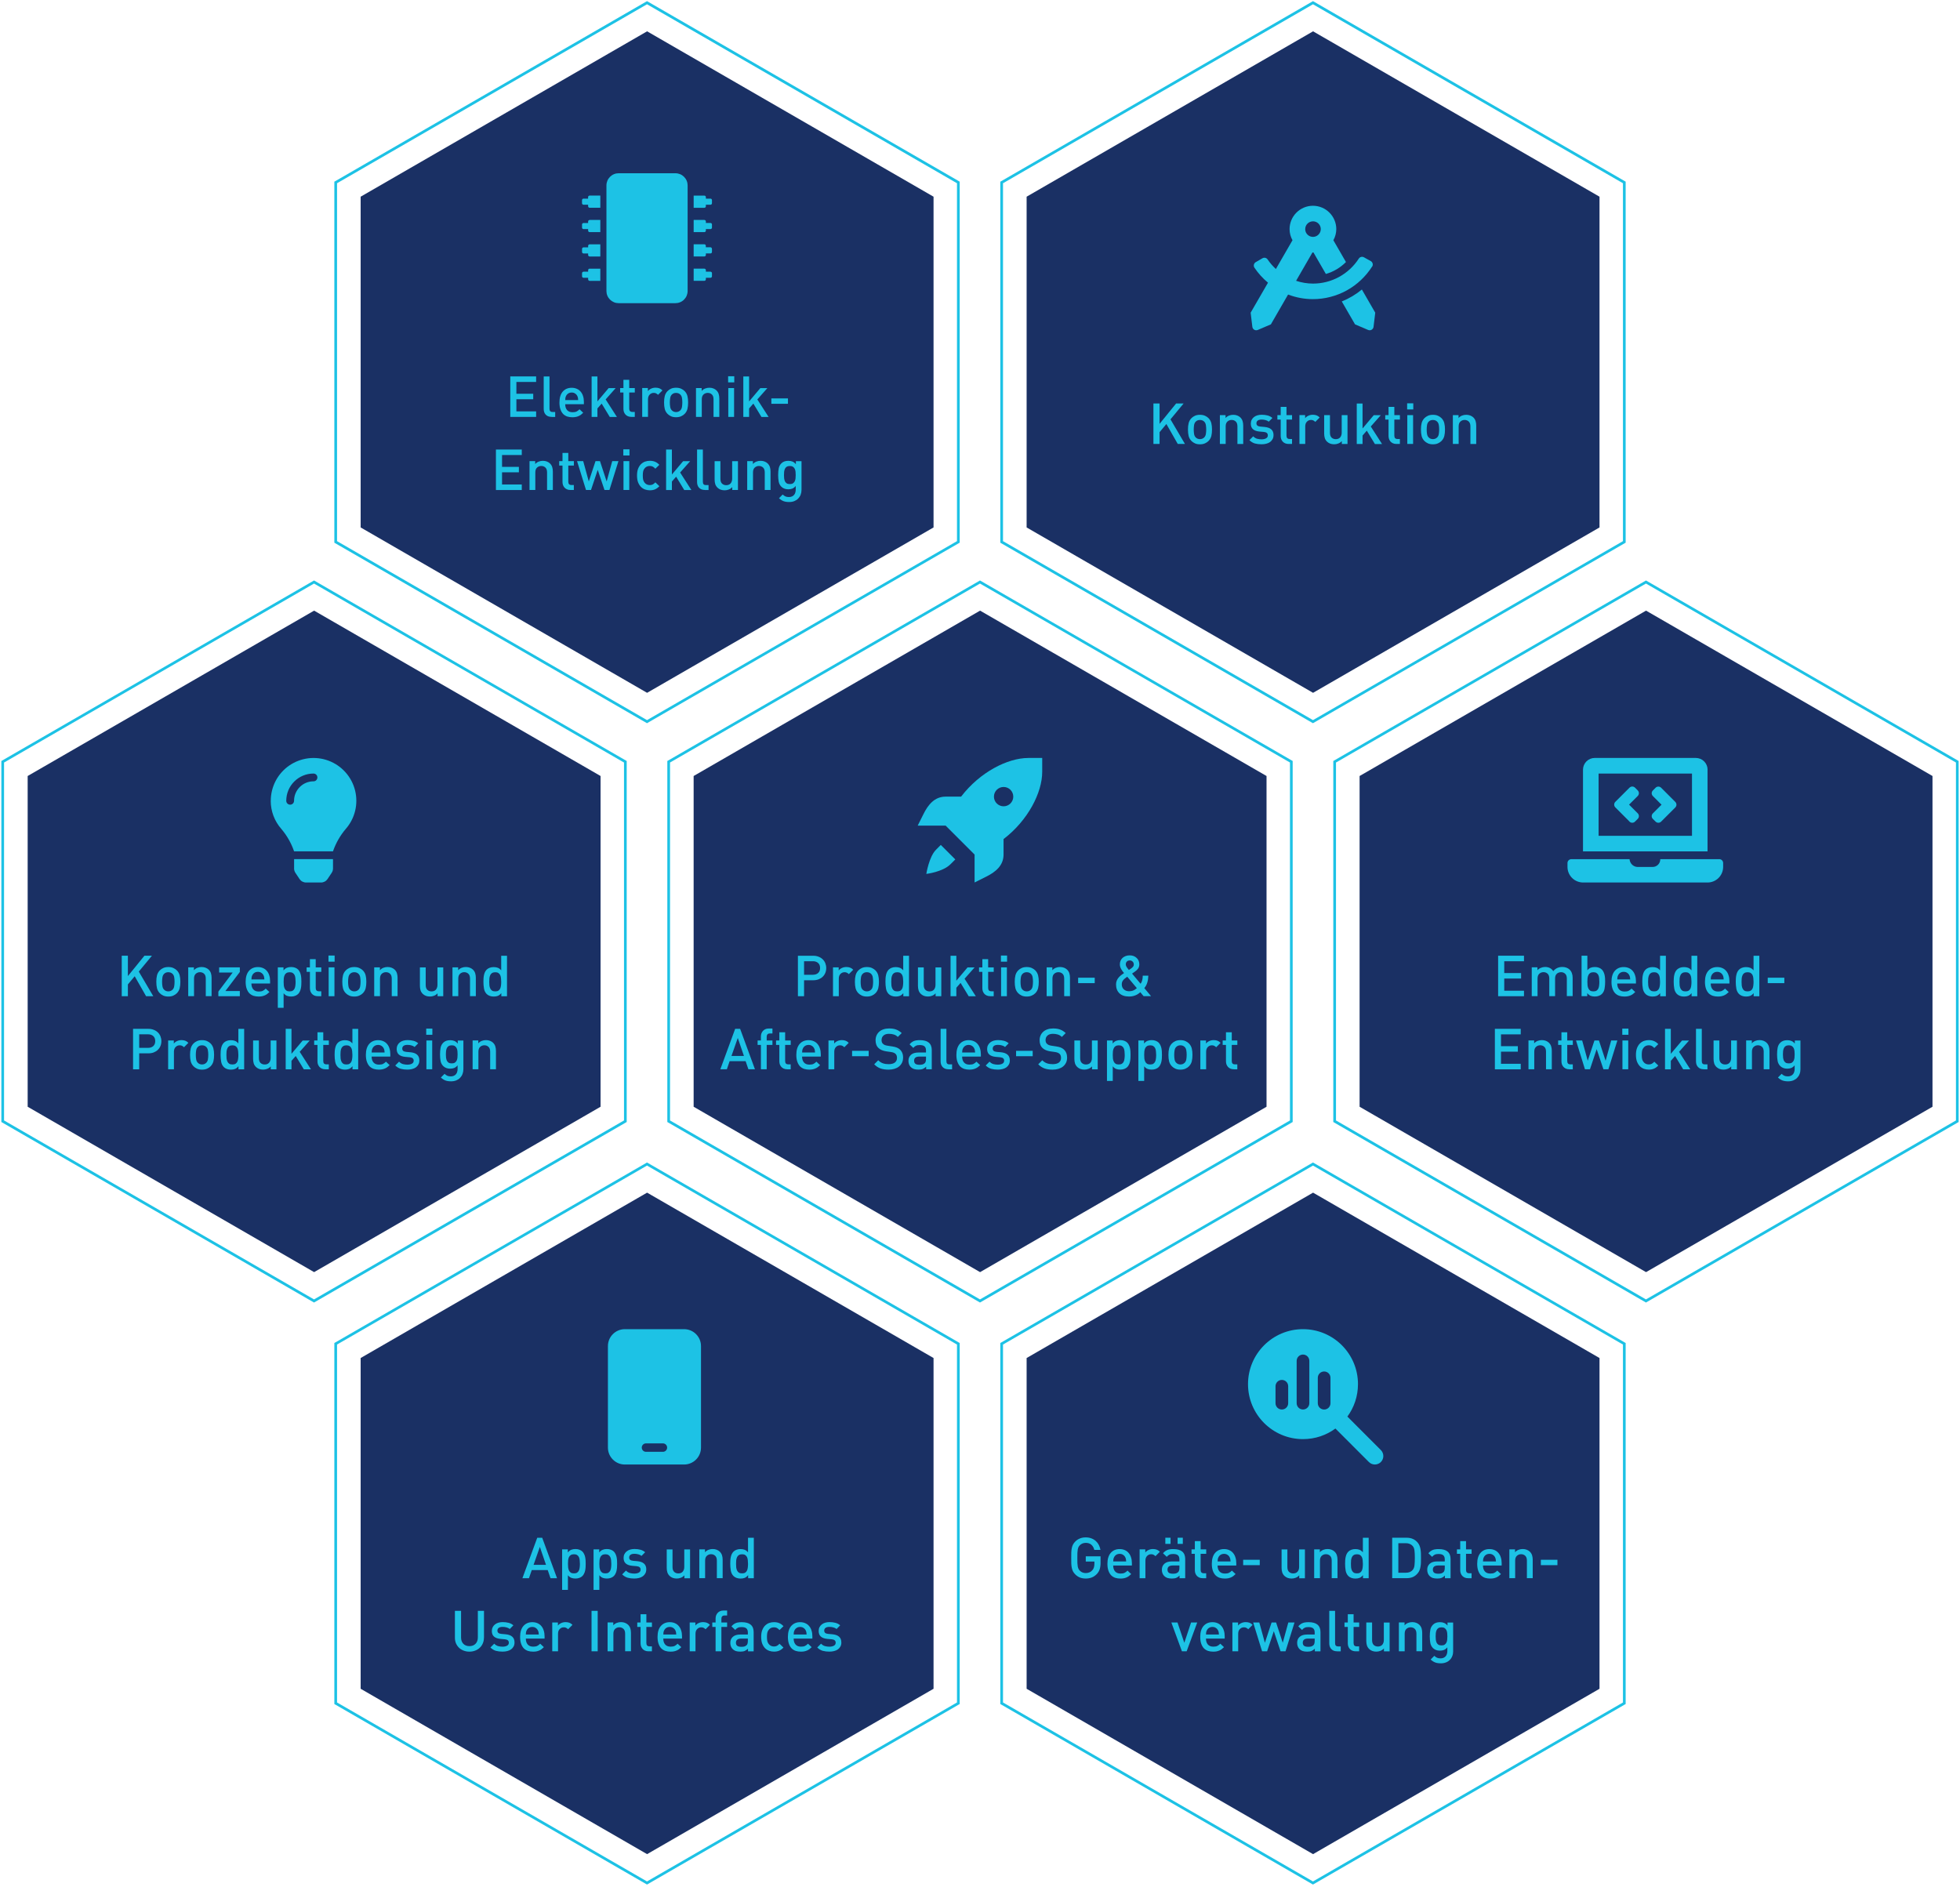
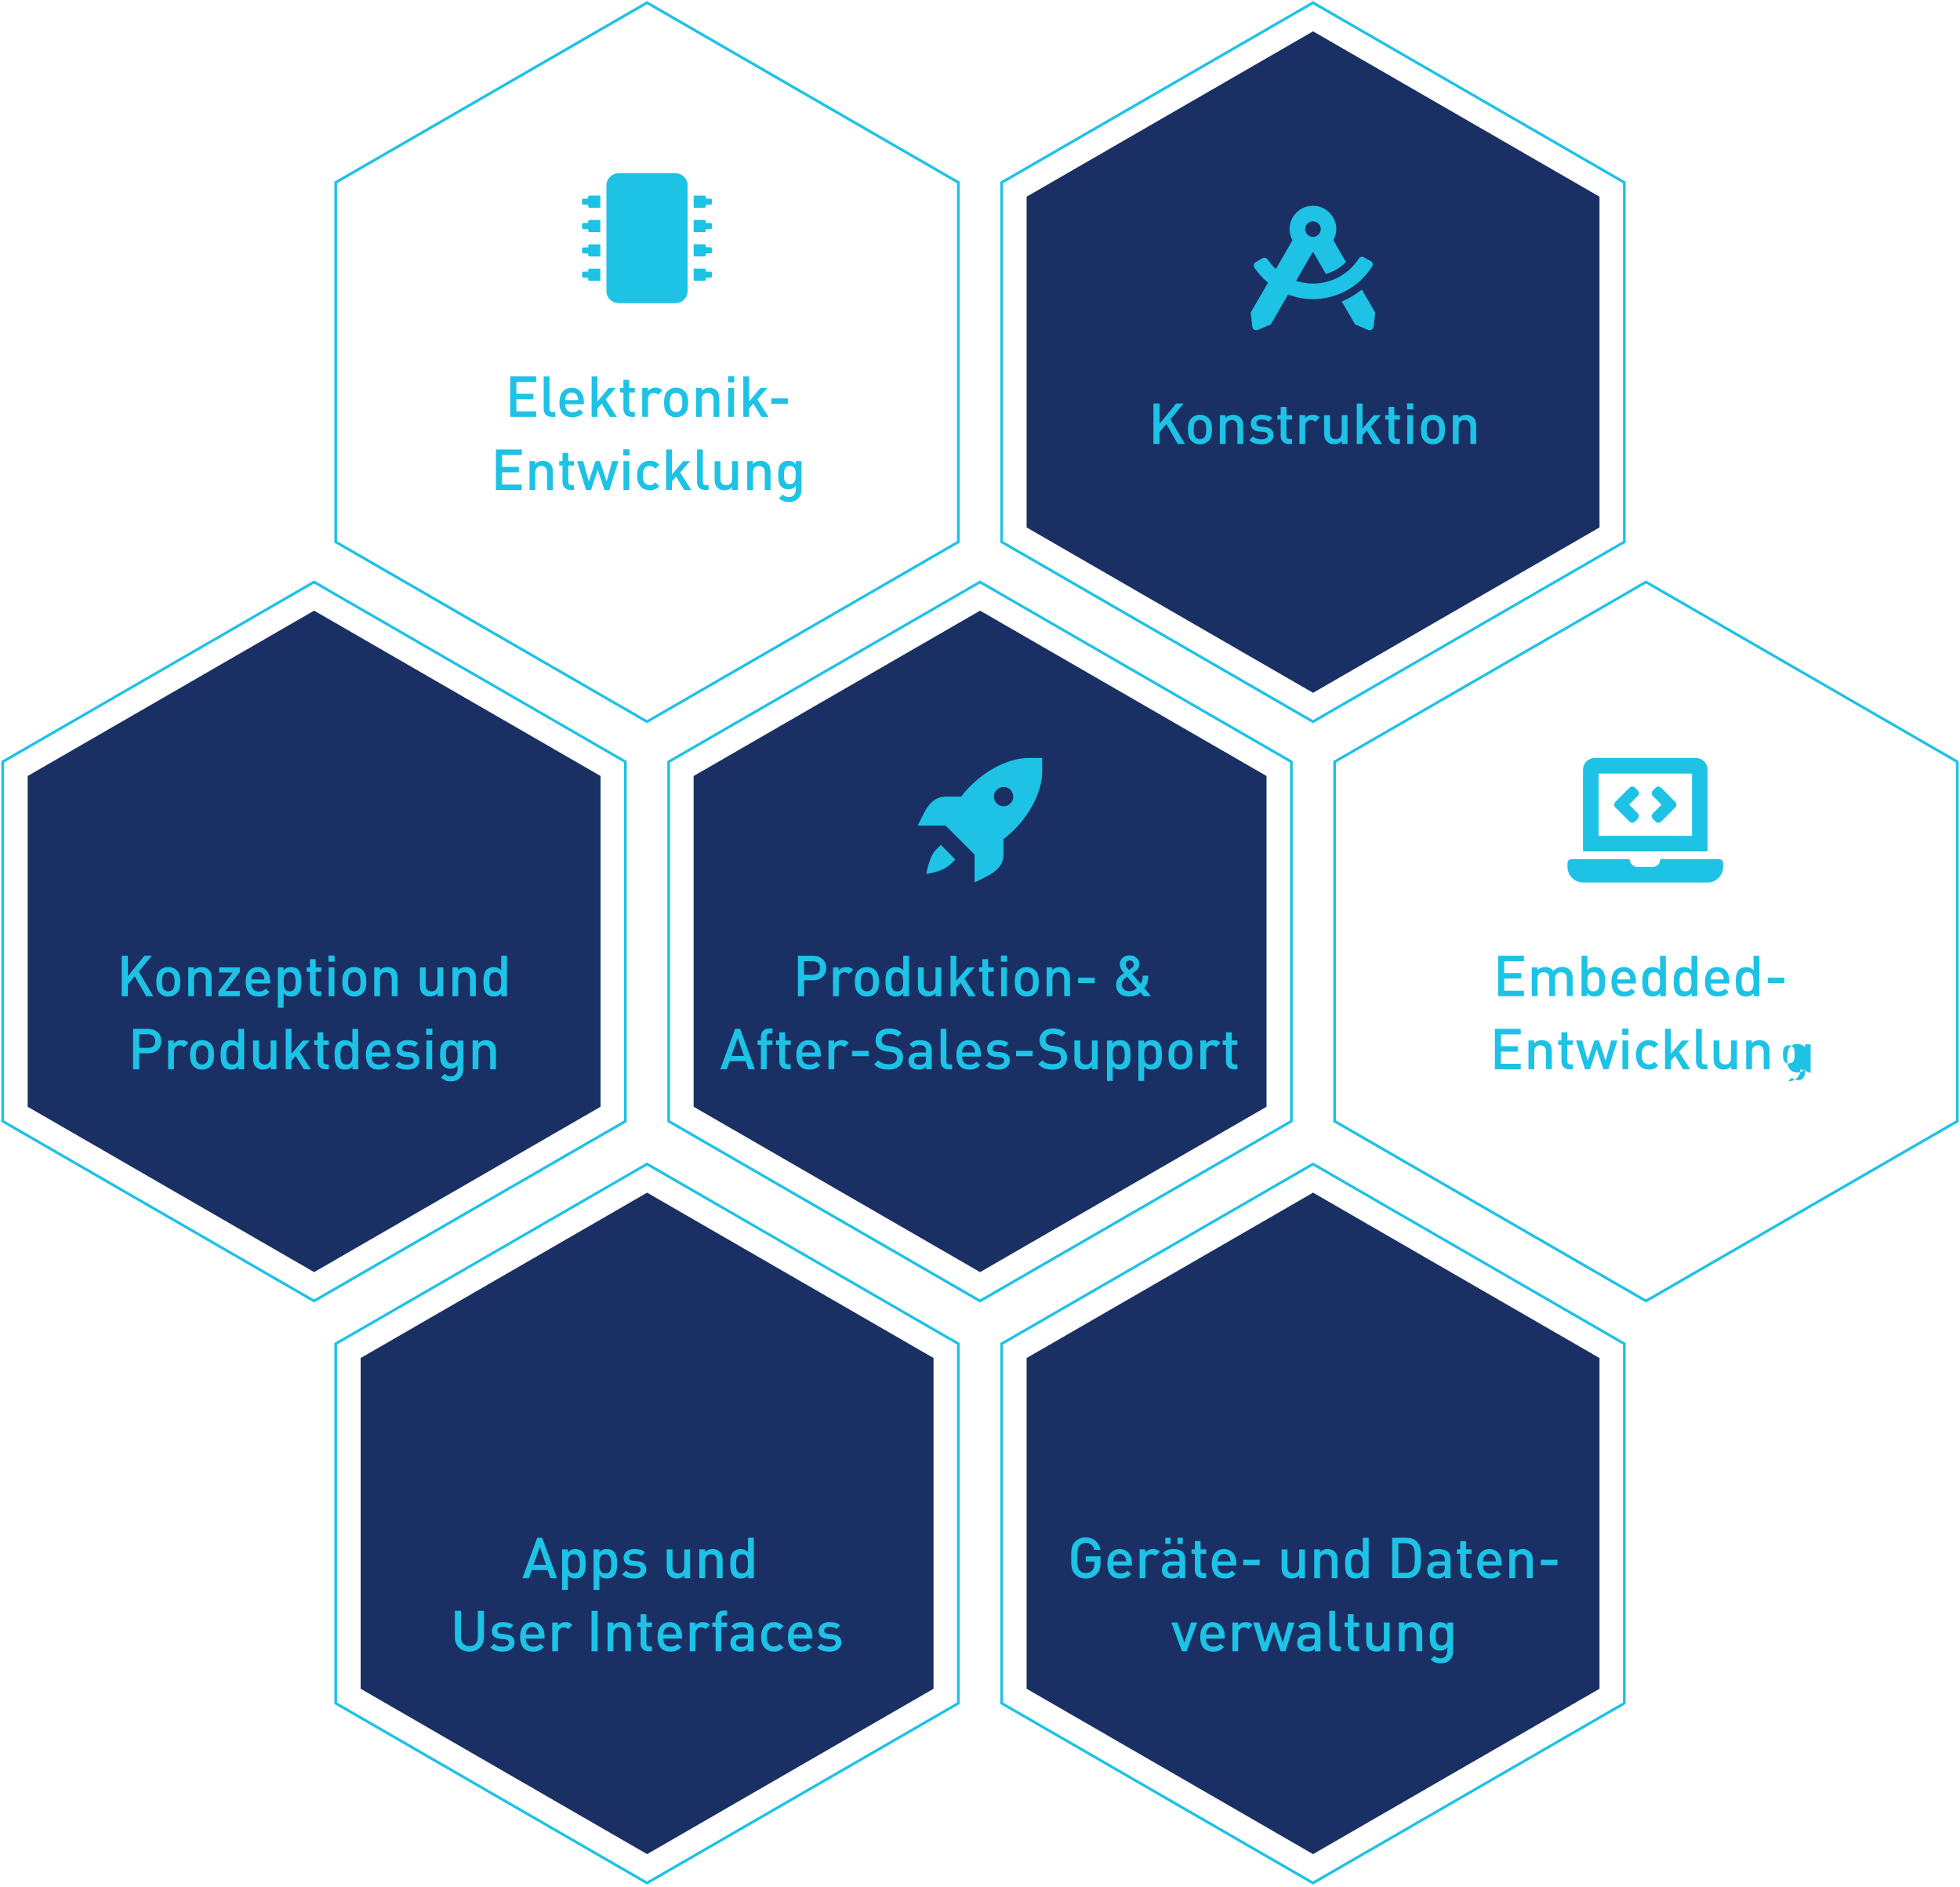
<svg xmlns="http://www.w3.org/2000/svg" id="Ebene_1" viewBox="0 0 724 697">
  <defs>
    <style>
      .cls-1 {
        fill: none;
      }

      .cls-2 {
        fill: #1a3064;
      }

      .cls-3 {
        fill: #1dc2e5;
      }

      .cls-4 {
        clip-path: url(#clippath);
      }
    </style>
    <clipPath id="clippath">
      <rect class="cls-1" x="461" y="491" width="50" height="50" />
    </clipPath>
  </defs>
  <path class="cls-3" d="M116,481.16l-.25-.14L.5,414.48v-133.37l.25-.14,115.25-66.54.25.14,115.25,66.54v133.37l-.25.14-115.25,66.54ZM1.5,413.9l114.5,66.11,114.5-66.11v-132.22l-114.5-66.11L1.5,281.68v132.22Z" />
  <path class="cls-2" d="M116.03,225.57l-105.81,61.09v122.18l105.81,61.09,105.81-61.09v-122.18l-105.81-61.09Z" />
-   <path class="cls-3" d="M108.63,320.82c0,.56.17,1.12.48,1.59l1.54,2.31c.26.39.62.72,1.04.94.42.22.88.34,1.36.34h5.54c.47,0,.94-.12,1.36-.34.42-.22.77-.55,1.04-.94l1.54-2.31c.31-.47.48-1.02.48-1.59v-3.45h-14.37v3.45ZM100,295.81c0,3.83,1.39,7.53,3.92,10.4,2.06,2.43,3.65,5.21,4.69,8.21v.07h14.41v-.07c1.05-3,2.64-5.79,4.7-8.21,1.68-1.92,2.87-4.23,3.47-6.71.6-2.48.58-5.08-.04-7.55-.62-2.48-1.84-4.77-3.54-6.67-1.7-1.91-3.84-3.37-6.23-4.27-2.39-.9-4.97-1.2-7.5-.89-2.53.32-4.96,1.24-7.06,2.69-2.1,1.46-3.82,3.4-5,5.66-1.18,2.26-1.8,4.78-1.8,7.34ZM115.81,288.62c-1.91,0-3.73.76-5.08,2.11-1.35,1.35-2.11,3.17-2.11,5.08,0,.38-.15.75-.42,1.02-.27.27-.64.42-1.02.42s-.75-.15-1.02-.42c-.27-.27-.42-.64-.42-1.02,0-2.67,1.06-5.23,2.95-7.11,1.89-1.89,4.44-2.95,7.11-2.95.19,0,.38.04.55.11.18.07.33.18.47.31s.24.29.31.47c.07.18.11.36.11.55s-.04.38-.11.55c-.07.17-.18.33-.31.47s-.29.24-.47.31c-.17.07-.36.11-.55.11Z" />
  <path class="cls-3" d="M53.96,368l-4.2-7.37-2.52,3.02v4.35h-2.27v-14.95h2.27v7.52l6.11-7.52h2.77l-4.85,5.86,5.35,9.09h-2.67ZM66.62,362.67c0,.91-.08,1.71-.25,2.39-.17.67-.5,1.27-1.01,1.81-.35.36-.79.67-1.32.9-.52.24-1.14.36-1.87.36s-1.35-.12-1.87-.36c-.52-.24-.95-.54-1.3-.9-.5-.53-.84-1.13-1.01-1.81-.17-.69-.25-1.48-.25-2.39s.08-1.68.25-2.35c.17-.69.5-1.29,1.01-1.83.35-.36.78-.67,1.3-.9.52-.24,1.14-.36,1.87-.36s1.35.12,1.87.36c.53.24.97.54,1.32.9.5.53.84,1.14,1.01,1.83.17.67.25,1.46.25,2.35ZM64.48,362.67c0-.59-.04-1.14-.13-1.66-.08-.52-.29-.94-.61-1.26-.41-.41-.93-.61-1.58-.61s-1.15.2-1.55.61c-.32.32-.52.74-.61,1.26-.08.52-.13,1.07-.13,1.66s.04,1.14.13,1.66c.08.52.29.94.61,1.26.42.42.94.63,1.55.63s1.15-.21,1.58-.63c.32-.32.53-.74.61-1.26.08-.52.13-1.07.13-1.66ZM76.01,368v-6.49c0-.83-.21-1.43-.63-1.81-.41-.38-.91-.57-1.51-.57s-1.12.2-1.55.59c-.43.38-.65.97-.65,1.78v6.49h-2.14v-10.65h2.1v1.07c.36-.41.79-.71,1.28-.9.5-.2,1.02-.29,1.55-.29s1.04.08,1.47.25c.45.17.83.41,1.16.71.41.41.69.86.84,1.37.15.49.23,1.04.23,1.64v6.8h-2.14ZM80.66,368v-1.7l5.29-7.04h-5v-1.91h7.64v1.7l-5.33,7.04h5.33v1.91h-7.94ZM92.87,363.3c0,.92.23,1.65.69,2.18.46.53,1.13.8,2.02.8.6,0,1.08-.08,1.45-.25.38-.18.76-.46,1.13-.84l1.36,1.28c-.28.28-.56.52-.84.73-.27.2-.56.36-.88.5-.31.14-.65.24-1.03.32-.36.07-.78.11-1.24.11-.67,0-1.3-.09-1.89-.27-.57-.2-1.08-.5-1.51-.92-.42-.43-.76-1-1.01-1.7-.25-.7-.38-1.55-.38-2.56,0-1.75.41-3.09,1.22-4.03.83-.94,1.93-1.41,3.3-1.41.71,0,1.35.13,1.91.38.56.24,1.03.59,1.41,1.05.39.45.69.99.88,1.64.21.63.31,1.33.31,2.1v.9h-6.91ZM97.66,361.8c-.03-.32-.06-.58-.08-.78-.03-.21-.1-.43-.21-.67-.18-.41-.46-.73-.82-.97-.35-.25-.78-.38-1.28-.38s-.96.13-1.32.38c-.35.24-.62.56-.8.97-.11.24-.18.46-.21.67-.03.2-.05.45-.06.78h4.79ZM111.33,362.67c0,.43-.01.87-.04,1.3-.03.42-.08.83-.17,1.22s-.21.76-.38,1.09c-.15.34-.36.64-.61.9-.29.29-.67.52-1.11.69-.43.17-.92.25-1.47.25-.57,0-1.08-.08-1.53-.25-.45-.17-.87-.49-1.26-.97v5.4h-2.14v-14.95h2.1v1.13c.41-.49.83-.82,1.28-.99.45-.18.96-.27,1.53-.27s1.04.08,1.49.25c.45.17.82.4,1.11.69.25.27.46.57.61.9.17.34.29.7.38,1.09.08.38.14.78.17,1.22.03.42.04.85.04,1.28ZM109.19,362.67c0-.48-.03-.92-.08-1.34-.04-.43-.14-.81-.29-1.13-.15-.32-.38-.57-.67-.76-.29-.2-.68-.29-1.15-.29s-.88.1-1.18.29c-.29.18-.52.43-.67.76-.15.32-.26.7-.32,1.13-.04.42-.06.87-.06,1.34s.02.93.06,1.37c.06.42.16.8.32,1.13.15.32.38.58.67.78.29.18.69.27,1.18.27s.86-.09,1.15-.27c.29-.2.52-.45.67-.78.15-.34.25-.71.29-1.13.06-.43.08-.89.08-1.37ZM117.4,368c-.5,0-.94-.08-1.3-.25s-.67-.38-.9-.65c-.24-.28-.42-.59-.55-.94-.11-.36-.17-.74-.17-1.11v-6.05h-1.22v-1.64h1.22v-3.04h2.14v3.04h2.06v1.64h-2.06v5.94c0,.39.09.7.27.92.2.21.5.32.9.32h.88v1.83h-1.28ZM121.4,368v-10.65h2.14v10.65h-2.14ZM121.34,355.25v-2.27h2.27v2.27h-2.27ZM135.32,362.67c0,.91-.08,1.71-.25,2.39-.17.67-.5,1.27-1.01,1.81-.35.36-.79.67-1.32.9-.52.24-1.14.36-1.87.36s-1.35-.12-1.87-.36c-.52-.24-.95-.54-1.3-.9-.5-.53-.84-1.13-1.01-1.81-.17-.69-.25-1.48-.25-2.39s.08-1.68.25-2.35c.17-.69.5-1.29,1.01-1.83.35-.36.78-.67,1.3-.9.52-.24,1.14-.36,1.87-.36s1.35.12,1.87.36c.53.24.97.54,1.32.9.5.53.84,1.14,1.01,1.83.17.67.25,1.46.25,2.35ZM133.18,362.67c0-.59-.04-1.14-.13-1.66-.08-.52-.29-.94-.61-1.26-.41-.41-.93-.61-1.57-.61s-1.15.2-1.55.61c-.32.32-.53.74-.61,1.26-.08.52-.13,1.07-.13,1.66s.04,1.14.13,1.66c.08.52.29.94.61,1.26.42.42.94.63,1.55.63s1.15-.21,1.57-.63c.32-.32.52-.74.61-1.26.08-.52.13-1.07.13-1.66ZM144.71,368v-6.49c0-.83-.21-1.43-.63-1.81-.41-.38-.91-.57-1.51-.57s-1.12.2-1.55.59c-.43.38-.65.97-.65,1.78v6.49h-2.14v-10.65h2.1v1.07c.36-.41.79-.71,1.28-.9.5-.2,1.02-.29,1.55-.29s1.04.08,1.47.25c.45.17.83.41,1.16.71.41.41.69.86.84,1.37.15.49.23,1.04.23,1.64v6.8h-2.14ZM161.63,368v-1.07c-.36.41-.8.71-1.3.9-.49.2-1,.29-1.53.29s-1.04-.08-1.49-.25c-.43-.17-.81-.41-1.13-.71-.41-.41-.69-.85-.84-1.34-.15-.5-.23-1.06-.23-1.66v-6.8h2.14v6.49c0,.83.2,1.43.61,1.81.42.38.93.57,1.53.57.29,0,.57-.04.84-.13.28-.1.52-.24.71-.44.2-.2.35-.44.46-.74.13-.31.19-.67.19-1.07v-6.49h2.14v10.65h-2.1ZM173.62,368v-6.49c0-.83-.21-1.43-.63-1.81-.41-.38-.91-.57-1.51-.57s-1.12.2-1.55.59c-.43.38-.65.97-.65,1.78v6.49h-2.14v-10.65h2.1v1.07c.36-.41.79-.71,1.28-.9.5-.2,1.02-.29,1.55-.29s1.04.08,1.47.25c.45.17.83.41,1.16.71.41.41.69.86.84,1.37.15.49.23,1.04.23,1.64v6.8h-2.14ZM185.18,368v-1.13c-.41.49-.83.83-1.28,1.01-.43.17-.95.25-1.53.25-.53,0-1.03-.08-1.49-.25-.45-.17-.82-.4-1.11-.69-.52-.53-.85-1.2-.99-1.99-.14-.8-.21-1.64-.21-2.52,0-.43.01-.86.04-1.28.03-.43.08-.84.17-1.22.08-.39.2-.76.36-1.09.17-.34.38-.64.63-.9.29-.29.66-.52,1.11-.69s.94-.25,1.47-.25c.57,0,1.09.08,1.53.25s.87.48,1.26.95v-5.38h2.14v14.95h-2.1ZM185.14,362.67c0-.48-.03-.92-.08-1.34-.04-.43-.14-.81-.29-1.13-.15-.32-.38-.57-.67-.76-.29-.2-.68-.29-1.15-.29s-.88.1-1.18.29c-.29.18-.52.43-.67.76-.15.32-.26.7-.32,1.13-.04.42-.06.87-.06,1.34s.02.93.06,1.37c.06.42.16.8.32,1.13.15.32.38.58.67.78.29.18.69.27,1.18.27s.86-.09,1.15-.27c.29-.2.52-.45.67-.78.15-.34.25-.71.29-1.13.06-.43.08-.89.08-1.37ZM59.61,384.58c0,.66-.11,1.26-.34,1.81-.22.55-.55,1.02-.97,1.43-.42.41-.92.72-1.51.95s-1.25.34-1.97.34h-3.4v5.9h-2.27v-14.95h5.67c.73,0,1.39.12,1.97.36.59.22,1.09.54,1.51.95.42.39.74.87.97,1.43.22.56.34,1.16.34,1.81ZM57.34,384.58c0-.8-.24-1.41-.73-1.85-.48-.43-1.11-.65-1.91-.65h-3.28v5h3.28c.8,0,1.44-.22,1.91-.65.49-.43.73-1.05.73-1.85ZM67.96,386.85c-.24-.24-.48-.41-.71-.52-.22-.13-.52-.19-.88-.19-.59,0-1.09.22-1.51.65-.41.42-.61,1-.61,1.74v6.47h-2.14v-10.65h2.1v1.15c.28-.38.67-.69,1.18-.92.5-.24,1.06-.36,1.66-.36.52,0,.98.08,1.39.23.41.15.79.41,1.15.78l-1.62,1.62ZM79.08,389.67c0,.91-.08,1.71-.25,2.39-.17.67-.5,1.27-1.01,1.81-.35.36-.79.67-1.32.9-.52.24-1.14.36-1.87.36s-1.35-.12-1.87-.36c-.52-.24-.95-.54-1.3-.9-.5-.53-.84-1.13-1.01-1.81-.17-.69-.25-1.48-.25-2.39s.08-1.68.25-2.35c.17-.69.5-1.29,1.01-1.83.35-.36.78-.67,1.3-.9.52-.24,1.14-.36,1.87-.36s1.35.12,1.87.36c.53.24.97.54,1.32.9.5.53.84,1.14,1.01,1.83.17.67.25,1.46.25,2.35ZM76.93,389.67c0-.59-.04-1.14-.13-1.66-.08-.52-.29-.94-.61-1.26-.41-.41-.93-.61-1.57-.61s-1.15.2-1.55.61c-.32.32-.53.74-.61,1.26-.08.52-.13,1.07-.13,1.66s.04,1.14.13,1.66c.08.52.29.94.61,1.26.42.42.94.63,1.55.63s1.15-.21,1.57-.63c.32-.32.53-.74.61-1.26.08-.52.13-1.07.13-1.66ZM88.09,395v-1.13c-.41.49-.83.83-1.28,1.01-.43.17-.94.25-1.53.25-.53,0-1.03-.08-1.49-.25-.45-.17-.82-.4-1.11-.69-.52-.53-.85-1.2-.99-1.99-.14-.8-.21-1.64-.21-2.52,0-.43.01-.86.04-1.28.03-.43.08-.84.17-1.22.08-.39.2-.76.36-1.09.17-.34.38-.64.63-.9.29-.29.66-.52,1.11-.69.45-.17.94-.25,1.47-.25.57,0,1.08.08,1.53.25s.87.48,1.26.95v-5.38h2.14v14.95h-2.1ZM88.05,389.67c0-.48-.03-.92-.08-1.34-.04-.43-.14-.81-.29-1.13-.15-.32-.38-.57-.67-.76-.29-.2-.68-.29-1.15-.29s-.88.1-1.18.29c-.29.18-.52.43-.67.76-.15.32-.26.7-.32,1.13-.04.42-.06.87-.06,1.34s.02.93.06,1.37c.06.42.16.8.32,1.13.15.32.38.58.67.78.29.18.69.27,1.18.27s.86-.09,1.15-.27c.29-.2.52-.45.67-.78.15-.34.25-.71.29-1.13.06-.43.08-.89.08-1.37ZM100.01,395v-1.07c-.36.41-.8.71-1.3.9-.49.2-1,.29-1.53.29s-1.04-.08-1.49-.25c-.43-.17-.81-.41-1.13-.71-.41-.41-.69-.85-.84-1.34-.15-.5-.23-1.06-.23-1.66v-6.8h2.14v6.49c0,.83.2,1.43.61,1.81.42.38.93.57,1.53.57.29,0,.57-.04.84-.13.28-.1.52-.24.71-.44.2-.2.35-.44.46-.74.13-.31.19-.67.19-1.07v-6.49h2.14v10.65h-2.1ZM112.22,395l-2.98-4.91-1.57,1.79v3.13h-2.14v-14.95h2.14v9.22l4.14-4.91h2.6l-3.7,4.18,4.16,6.47h-2.65ZM120.19,395c-.5,0-.94-.08-1.3-.25-.36-.17-.67-.38-.9-.65-.24-.28-.42-.59-.55-.94-.11-.36-.17-.74-.17-1.11v-6.05h-1.22v-1.64h1.22v-3.04h2.14v3.04h2.06v1.64h-2.06v5.94c0,.39.09.7.27.92.2.21.5.32.9.32h.88v1.83h-1.28ZM130.21,395v-1.13c-.41.49-.83.83-1.28,1.01-.43.17-.94.25-1.53.25-.53,0-1.03-.08-1.49-.25-.45-.17-.82-.4-1.11-.69-.52-.53-.85-1.2-.99-1.99s-.21-1.64-.21-2.52c0-.43.01-.86.04-1.28.03-.43.08-.84.17-1.22.08-.39.2-.76.36-1.09.17-.34.38-.64.63-.9.29-.29.67-.52,1.11-.69s.94-.25,1.47-.25c.57,0,1.09.08,1.53.25s.87.48,1.26.95v-5.38h2.14v14.95h-2.1ZM130.17,389.67c0-.48-.03-.92-.08-1.34-.04-.43-.14-.81-.29-1.13-.15-.32-.38-.57-.67-.76-.29-.2-.68-.29-1.15-.29s-.88.1-1.18.29c-.29.18-.52.43-.67.76-.15.32-.26.7-.31,1.13-.04.42-.06.87-.06,1.34s.02.93.06,1.37c.06.42.16.8.31,1.13.15.32.38.58.67.78.29.18.69.27,1.18.27s.86-.09,1.15-.27c.29-.2.52-.45.67-.78.15-.34.25-.71.29-1.13.06-.43.08-.89.08-1.37ZM137.28,390.3c0,.92.23,1.65.69,2.18.46.53,1.13.8,2.02.8.6,0,1.09-.08,1.45-.25.38-.18.76-.46,1.13-.84l1.36,1.28c-.28.28-.56.52-.84.73-.27.2-.56.36-.88.5-.31.14-.65.24-1.03.32-.36.07-.78.11-1.24.11-.67,0-1.3-.09-1.89-.27-.57-.2-1.08-.5-1.51-.92-.42-.43-.76-1-1.01-1.7-.25-.7-.38-1.55-.38-2.56,0-1.75.41-3.09,1.22-4.03.83-.94,1.93-1.41,3.3-1.41.71,0,1.35.13,1.91.38.56.24,1.03.59,1.41,1.05.39.45.69.99.88,1.64.21.63.31,1.33.31,2.1v.9h-6.91ZM142.07,388.8c-.03-.32-.06-.58-.08-.78-.03-.21-.1-.43-.21-.67-.18-.41-.46-.73-.82-.97-.35-.25-.78-.38-1.28-.38s-.96.13-1.32.38c-.35.24-.62.56-.8.97-.11.24-.18.46-.21.67-.03.2-.05.45-.06.78h4.79ZM154.9,391.74c0,.56-.11,1.05-.34,1.47-.22.42-.53.78-.92,1.07-.39.28-.86.49-1.41.63-.55.14-1.13.21-1.76.21-.87,0-1.67-.1-2.41-.29-.74-.21-1.43-.62-2.06-1.24l1.41-1.41c.43.45.92.75,1.45.9.55.14,1.08.21,1.62.21.67,0,1.23-.12,1.66-.36.45-.24.67-.61.67-1.11,0-.36-.11-.65-.34-.86-.21-.21-.57-.34-1.09-.4l-1.7-.15c-1.01-.1-1.79-.38-2.33-.84-.55-.46-.82-1.16-.82-2.1,0-.52.11-.98.32-1.39.21-.41.5-.75.86-1.03s.78-.49,1.26-.63c.49-.14,1.01-.21,1.57-.21.81,0,1.55.09,2.21.27.67.18,1.25.49,1.74.92l-1.34,1.36c-.34-.28-.74-.48-1.2-.59-.45-.13-.92-.19-1.43-.19-.66,0-1.15.13-1.47.38-.31.25-.46.58-.46.99,0,.36.11.64.34.84.22.2.6.32,1.13.38l1.49.13c1.11.1,1.94.39,2.5.88.57.49.86,1.2.86,2.14ZM157.51,395v-10.65h2.14v10.65h-2.14ZM157.44,382.25v-2.27h2.27v2.27h-2.27ZM171.17,394.94c0,.66-.11,1.26-.32,1.81-.21.55-.51,1.01-.9,1.41-.39.41-.87.72-1.43.95-.56.22-1.2.34-1.91.34-.81,0-1.51-.11-2.08-.32-.56-.21-1.12-.57-1.68-1.09l1.37-1.36c.34.32.67.56,1.01.71.34.15.77.23,1.3.23.45,0,.83-.08,1.13-.23.32-.14.58-.34.78-.59.21-.25.36-.54.44-.86.1-.32.15-.67.15-1.03v-1.36c-.39.46-.81.78-1.26.97-.45.17-.94.25-1.49.25s-1.01-.08-1.45-.25c-.43-.17-.8-.4-1.09-.69-.52-.52-.85-1.14-.99-1.87s-.21-1.55-.21-2.46.07-1.73.21-2.46.47-1.35.99-1.87c.62-.62,1.47-.92,2.56-.92.57,0,1.08.09,1.51.27.45.17.88.5,1.28.99v-1.13h2.08v10.58ZM169.03,389.48c0-.42-.02-.83-.06-1.22-.04-.41-.14-.76-.29-1.07-.15-.32-.38-.57-.67-.76-.28-.2-.66-.29-1.13-.29s-.88.1-1.18.29c-.28.18-.5.43-.65.76-.14.31-.24.67-.29,1.07-.04.39-.06.8-.06,1.22s.02.83.06,1.24c.06.39.15.75.29,1.07.15.31.37.56.65.76.29.18.69.27,1.18.27s.85-.09,1.13-.27c.29-.2.52-.45.67-.76.15-.32.25-.68.29-1.07.04-.41.06-.82.06-1.24ZM181.06,395v-6.49c0-.83-.21-1.43-.63-1.81-.41-.38-.91-.57-1.51-.57s-1.12.2-1.55.59c-.43.38-.65.97-.65,1.78v6.49h-2.14v-10.65h2.1v1.07c.36-.41.79-.71,1.28-.9.5-.2,1.02-.29,1.55-.29s1.04.08,1.47.25c.45.17.83.41,1.15.71.41.41.69.86.84,1.37.15.49.23,1.04.23,1.64v6.8h-2.14Z" />
  <path class="cls-3" d="M608,481.16l-.25-.14-115.25-66.54v-133.37l.25-.14,115.25-66.54.25.14,115.25,66.54v133.37l-.25.14-115.25,66.54ZM493.5,413.9l114.5,66.11,114.5-66.11v-132.22l-114.5-66.11-114.5,66.11v132.22Z" />
-   <path class="cls-2" d="M608.03,225.57l-105.81,61.09v122.18l105.81,61.09,105.81-61.09v-122.18l-105.81-61.09Z" />
  <path class="cls-3" d="M625,308.75h-34.5v-23h34.5v23ZM630.76,284.31c0-1.14-.46-2.24-1.27-3.05-.81-.81-1.9-1.26-3.05-1.27h-37.38c-1.14,0-2.24.46-3.05,1.27-.81.81-1.26,1.9-1.27,3.05v30.19h46v-30.19ZM635.07,317.38h-21.78c0,.38-.07.77-.21,1.12-.15.36-.36.68-.64.95-.28.27-.6.48-.96.62-.36.14-.74.2-1.13.19h-5.46c-.76-.02-1.49-.33-2.03-.87-.54-.53-.87-1.25-.92-2.01h-21.49c-.38,0-.75.15-1.02.42-.27.27-.42.63-.42,1.01v1.44c0,1.52.61,2.98,1.69,4.06,1.08,1.08,2.54,1.68,4.06,1.69h46c1.52,0,2.98-.61,4.06-1.69,1.08-1.08,1.68-2.54,1.69-4.06v-1.44c0-.38-.15-.75-.42-1.02-.27-.27-.64-.42-1.02-.42M610.54,302.5l1.02,1.01c.13.13.29.24.47.31.17.07.36.11.55.11s.38-.04.55-.11c.17-.07.33-.18.47-.31l5.24-5.24c.13-.13.24-.29.31-.47.07-.17.11-.36.11-.55s-.04-.38-.11-.55c-.07-.17-.18-.33-.31-.47l-5.24-5.24c-.27-.27-.64-.42-1.02-.42s-.75.15-1.02.42l-1.02,1.02c-.13.13-.24.29-.31.47-.07.17-.11.36-.11.55s.04.38.11.55c.07.17.18.33.31.47l3.21,3.21-3.21,3.21c-.13.13-.24.29-.31.47-.07.17-.11.36-.11.55s.04.38.11.55c.07.17.18.33.31.47M601.91,303.51c.13.13.29.24.47.31.17.07.36.11.55.11s.38-.04.55-.11c.17-.07.33-.18.47-.31l1.02-1.02c.27-.27.42-.64.42-1.02s-.15-.75-.42-1.02l-3.21-3.21,3.21-3.21c.13-.13.24-.29.31-.47.07-.17.11-.36.11-.55s-.04-.38-.11-.55c-.07-.18-.18-.33-.31-.47l-1.01-1.02c-.13-.13-.29-.24-.47-.31-.17-.07-.36-.11-.55-.11s-.38.04-.55.11c-.17.07-.33.18-.47.31l-5.24,5.24c-.27.27-.42.63-.42,1.02s.15.75.42,1.02l5.24,5.24Z" />
-   <path class="cls-3" d="M553.39,368v-14.95h9.55v2.04h-7.29v4.37h6.22v2.02h-6.22v4.49h7.29v2.04h-9.55ZM578.77,368v-6.49c0-.83-.21-1.43-.63-1.81-.41-.38-.91-.57-1.51-.57-.29,0-.57.05-.84.15-.27.08-.5.22-.71.42-.2.18-.36.42-.48.71-.11.28-.17.61-.17.99v6.59h-2.14v-6.49c0-.83-.21-1.43-.63-1.81-.41-.38-.91-.57-1.51-.57s-1.12.2-1.55.59c-.43.38-.65.97-.65,1.78v6.49h-2.14v-10.65h2.1v1.07c.36-.39.79-.69,1.28-.88.5-.21,1.02-.32,1.55-.32,1.34,0,2.35.52,3.02,1.55.85-1.04,1.97-1.55,3.34-1.55.55,0,1.05.08,1.51.25.46.17.85.41,1.18.71.41.41.69.86.86,1.37.18.49.27,1.04.27,1.64v6.8h-2.14ZM592.92,362.67c0,.88-.07,1.72-.21,2.52-.14.8-.47,1.46-.99,1.99-.29.29-.67.52-1.13.69-.45.17-.94.25-1.47.25-.57,0-1.08-.08-1.53-.25-.45-.18-.88-.52-1.28-1.01v1.13h-2.1v-14.95h2.14v5.38c.39-.46.81-.78,1.26-.95s.96-.25,1.53-.25c.53,0,1.02.08,1.47.25s.82.4,1.11.69c.25.27.46.57.61.9.17.34.29.7.38,1.09.08.38.14.78.17,1.22.03.42.04.85.04,1.28ZM590.78,362.67c0-.48-.03-.92-.08-1.34-.04-.43-.14-.81-.29-1.13-.15-.32-.38-.57-.67-.76-.29-.2-.68-.29-1.15-.29s-.88.1-1.18.29c-.29.18-.52.43-.67.76-.15.32-.26.7-.32,1.13-.04.42-.06.87-.06,1.34s.02.93.06,1.37c.06.42.16.8.32,1.13.15.32.38.58.67.78.29.18.69.27,1.18.27s.86-.09,1.15-.27c.29-.2.52-.45.67-.78.15-.34.25-.71.29-1.13.06-.43.08-.89.08-1.37ZM597.39,363.3c0,.92.23,1.65.69,2.18.46.53,1.13.8,2.02.8.6,0,1.09-.08,1.45-.25.38-.18.76-.46,1.13-.84l1.36,1.28c-.28.28-.56.52-.84.73-.27.2-.56.36-.88.5-.31.14-.65.24-1.03.32-.36.07-.78.11-1.24.11-.67,0-1.3-.09-1.89-.27-.57-.2-1.08-.5-1.51-.92-.42-.43-.76-1-1.01-1.7-.25-.7-.38-1.55-.38-2.56,0-1.75.41-3.09,1.22-4.03.83-.94,1.92-1.41,3.3-1.41.71,0,1.35.13,1.91.38.56.24,1.03.59,1.41,1.05.39.45.69.99.88,1.64.21.63.32,1.33.32,2.1v.9h-6.91ZM602.18,361.8c-.03-.32-.06-.58-.08-.78-.03-.21-.1-.43-.21-.67-.18-.41-.45-.73-.82-.97-.35-.25-.78-.38-1.28-.38s-.96.13-1.32.38c-.35.24-.62.56-.8.97-.11.24-.18.46-.21.67-.03.2-.05.45-.06.78h4.79ZM613.25,368v-1.13c-.41.49-.83.83-1.28,1.01-.43.17-.95.25-1.53.25-.53,0-1.03-.08-1.49-.25-.45-.17-.82-.4-1.11-.69-.52-.53-.85-1.2-.99-1.99s-.21-1.64-.21-2.52c0-.43.01-.86.04-1.28.03-.43.08-.84.17-1.22.08-.39.2-.76.36-1.09.17-.34.38-.64.63-.9.29-.29.66-.52,1.11-.69s.94-.25,1.47-.25c.57,0,1.08.08,1.53.25.45.17.87.48,1.26.95v-5.38h2.14v14.95h-2.1ZM613.2,362.67c0-.48-.03-.92-.08-1.34-.04-.43-.14-.81-.29-1.13-.15-.32-.38-.57-.67-.76-.29-.2-.68-.29-1.15-.29s-.88.1-1.18.29c-.29.18-.52.43-.67.76-.15.32-.26.7-.32,1.13-.04.42-.06.87-.06,1.34s.02.93.06,1.37c.06.42.16.8.32,1.13.15.32.38.58.67.78.29.18.69.27,1.18.27s.86-.09,1.15-.27c.29-.2.52-.45.67-.78.15-.34.25-.71.29-1.13.06-.43.08-.89.08-1.37ZM624.85,368v-1.13c-.41.49-.83.83-1.28,1.01-.43.17-.95.25-1.53.25-.53,0-1.03-.08-1.49-.25-.45-.17-.82-.4-1.11-.69-.52-.53-.85-1.2-.99-1.99-.14-.8-.21-1.64-.21-2.52,0-.43.01-.86.04-1.28.03-.43.08-.84.17-1.22.08-.39.2-.76.36-1.09.17-.34.38-.64.63-.9.29-.29.67-.52,1.11-.69s.94-.25,1.47-.25c.57,0,1.09.08,1.53.25s.87.48,1.26.95v-5.38h2.14v14.95h-2.1ZM624.81,362.67c0-.48-.03-.92-.08-1.34-.04-.43-.14-.81-.29-1.13-.15-.32-.38-.57-.67-.76-.29-.2-.68-.29-1.16-.29s-.88.1-1.18.29c-.29.18-.52.43-.67.76-.15.32-.26.7-.32,1.13-.04.42-.06.87-.06,1.34s.02.93.06,1.37c.06.42.16.8.32,1.13.15.32.38.58.67.78.29.18.69.27,1.18.27s.86-.09,1.16-.27c.29-.2.52-.45.67-.78.15-.34.25-.71.29-1.13.06-.43.08-.89.08-1.37ZM631.92,363.3c0,.92.23,1.65.69,2.18.46.53,1.13.8,2.02.8.6,0,1.09-.08,1.45-.25.38-.18.76-.46,1.13-.84l1.36,1.28c-.28.28-.56.52-.84.73-.27.2-.56.36-.88.5-.31.14-.65.24-1.03.32-.36.07-.78.11-1.24.11-.67,0-1.3-.09-1.89-.27-.57-.2-1.08-.5-1.51-.92-.42-.43-.76-1-1.01-1.7-.25-.7-.38-1.55-.38-2.56,0-1.75.41-3.09,1.22-4.03.83-.94,1.93-1.41,3.3-1.41.71,0,1.35.13,1.91.38.56.24,1.03.59,1.41,1.05.39.45.69.99.88,1.64.21.63.32,1.33.32,2.1v.9h-6.91ZM636.71,361.8c-.03-.32-.06-.58-.08-.78-.03-.21-.1-.43-.21-.67-.18-.41-.46-.73-.82-.97-.35-.25-.78-.38-1.28-.38s-.96.13-1.32.38c-.35.24-.62.56-.8.97-.11.24-.18.46-.21.67-.03.2-.05.45-.06.78h4.79ZM647.78,368v-1.13c-.41.49-.83.83-1.28,1.01-.43.17-.95.25-1.53.25-.53,0-1.03-.08-1.49-.25-.45-.17-.82-.4-1.11-.69-.52-.53-.85-1.2-.99-1.99-.14-.8-.21-1.64-.21-2.52,0-.43.01-.86.04-1.28.03-.43.08-.84.17-1.22.08-.39.2-.76.36-1.09.17-.34.38-.64.63-.9.29-.29.67-.52,1.11-.69s.94-.25,1.47-.25c.57,0,1.09.08,1.53.25s.87.48,1.26.95v-5.38h2.14v14.95h-2.1ZM647.74,362.67c0-.48-.03-.92-.08-1.34-.04-.43-.14-.81-.29-1.13-.15-.32-.38-.57-.67-.76-.29-.2-.68-.29-1.16-.29s-.88.1-1.18.29c-.29.18-.52.43-.67.76-.15.32-.26.7-.32,1.13-.04.42-.06.87-.06,1.34s.02.93.06,1.37c.06.42.16.8.32,1.13.15.32.38.58.67.78.29.18.69.27,1.18.27s.86-.09,1.16-.27c.29-.2.52-.45.67-.78.15-.34.25-.71.29-1.13.06-.43.08-.89.08-1.37ZM652.98,363.17v-2h6.13v2h-6.13ZM552.19,395v-14.95h9.55v2.04h-7.29v4.37h6.22v2.02h-6.22v4.49h7.29v2.04h-9.55ZM571.08,395v-6.49c0-.83-.21-1.43-.63-1.81-.41-.38-.91-.57-1.51-.57s-1.12.2-1.55.59c-.43.38-.65.97-.65,1.78v6.49h-2.14v-10.65h2.1v1.07c.36-.41.79-.71,1.28-.9.5-.2,1.02-.29,1.55-.29s1.04.08,1.47.25c.45.17.83.41,1.15.71.41.41.69.86.84,1.37.15.49.23,1.04.23,1.64v6.8h-2.14ZM579.7,395c-.5,0-.94-.08-1.3-.25s-.66-.38-.9-.65c-.24-.28-.42-.59-.55-.94-.11-.36-.17-.74-.17-1.11v-6.05h-1.22v-1.64h1.22v-3.04h2.14v3.04h2.06v1.64h-2.06v5.94c0,.39.09.7.27.92.2.21.5.32.9.32h.88v1.83h-1.28ZM594.12,395h-1.83l-2.5-7.43-2.48,7.43h-1.85l-3.3-10.65h2.27l2.06,7.5,2.48-7.5h1.66l2.46,7.5,2.06-7.5h2.29l-3.32,10.65ZM599.31,395v-10.65h2.14v10.65h-2.14ZM599.25,382.25v-2.27h2.27v2.27h-2.27ZM612.55,393.61c-.5.53-1.03.92-1.58,1.15-.55.24-1.19.36-1.93.36-.6,0-1.19-.1-1.76-.29-.56-.2-1.06-.51-1.51-.95-.43-.43-.79-.99-1.07-1.68-.27-.7-.4-1.55-.4-2.54s.13-1.83.4-2.52c.28-.7.64-1.26,1.07-1.68.45-.43.95-.75,1.51-.95.57-.2,1.16-.29,1.76-.29.74,0,1.39.12,1.93.36.55.22,1.07.6,1.58,1.13l-1.47,1.43c-.34-.36-.66-.62-.97-.78-.29-.15-.65-.23-1.07-.23-.84,0-1.5.32-1.97.95-.24.29-.41.64-.5,1.05-.08.39-.13.9-.13,1.53s.04,1.15.13,1.55c.1.41.27.76.5,1.05.48.63,1.13.95,1.97.95.42,0,.78-.08,1.07-.23.31-.15.63-.41.97-.78l1.47,1.41ZM621.74,395l-2.98-4.91-1.58,1.79v3.13h-2.14v-14.95h2.14v9.22l4.14-4.91h2.6l-3.7,4.18,4.16,6.47h-2.65ZM629.4,395c-.5,0-.95-.08-1.32-.23-.36-.17-.66-.39-.9-.65-.24-.27-.41-.57-.53-.92-.11-.36-.17-.74-.17-1.13v-12.01h2.14v11.89c0,.41.08.71.25.92.17.21.47.32.9.32h.94v1.83h-1.32ZM639.49,395v-1.07c-.36.41-.8.71-1.3.9-.49.2-1,.29-1.53.29s-1.04-.08-1.49-.25c-.43-.17-.81-.41-1.13-.71-.41-.41-.69-.85-.84-1.34-.15-.5-.23-1.06-.23-1.66v-6.8h2.14v6.49c0,.83.2,1.43.61,1.81.42.38.93.57,1.53.57.29,0,.57-.04.84-.13.28-.1.52-.24.71-.44.2-.2.35-.44.46-.74.13-.31.19-.67.19-1.07v-6.49h2.14v10.65h-2.1ZM651.49,395v-6.49c0-.83-.21-1.43-.63-1.81-.41-.38-.91-.57-1.51-.57s-1.12.2-1.55.59c-.43.38-.65.97-.65,1.78v6.49h-2.14v-10.65h2.1v1.07c.36-.41.79-.71,1.28-.9.5-.2,1.02-.29,1.55-.29s1.04.08,1.47.25c.45.17.83.41,1.15.71.41.41.69.86.84,1.37.15.49.23,1.04.23,1.64v6.8h-2.14ZM665.07,394.94c0,.66-.1,1.26-.32,1.81-.21.55-.51,1.01-.9,1.41-.39.41-.87.72-1.43.95s-1.2.34-1.91.34c-.81,0-1.51-.11-2.08-.32-.56-.21-1.12-.57-1.68-1.09l1.36-1.36c.34.32.67.56,1.01.71.34.15.77.23,1.3.23.45,0,.83-.08,1.13-.23.32-.14.58-.34.78-.59.21-.25.36-.54.44-.86.1-.32.15-.67.15-1.03v-1.36c-.39.46-.81.78-1.26.97-.45.17-.95.25-1.49.25s-1.02-.08-1.45-.25c-.43-.17-.8-.4-1.09-.69-.52-.52-.85-1.14-.99-1.87-.14-.73-.21-1.55-.21-2.46s.07-1.73.21-2.46c.14-.73.47-1.35.99-1.87.62-.62,1.47-.92,2.56-.92.57,0,1.08.09,1.51.27.45.17.88.5,1.28.99v-1.13h2.08v10.58ZM662.92,389.48c0-.42-.02-.83-.06-1.22-.04-.41-.14-.76-.29-1.07-.15-.32-.38-.57-.67-.76-.28-.2-.66-.29-1.13-.29s-.88.1-1.18.29c-.28.18-.5.43-.65.76-.14.31-.24.67-.29,1.07-.04.39-.06.8-.06,1.22s.02.83.06,1.24c.06.39.15.75.29,1.07.15.31.37.56.65.76.29.18.69.27,1.18.27s.85-.09,1.13-.27c.29-.2.52-.45.67-.76.15-.32.25-.68.29-1.07.04-.41.06-.82.06-1.24Z" />
+   <path class="cls-3" d="M553.39,368v-14.95h9.55v2.04h-7.29v4.37h6.22v2.02h-6.22v4.49h7.29v2.04h-9.55ZM578.77,368v-6.49c0-.83-.21-1.43-.63-1.81-.41-.38-.91-.57-1.51-.57-.29,0-.57.05-.84.15-.27.08-.5.22-.71.42-.2.18-.36.42-.48.71-.11.28-.17.61-.17.99v6.59h-2.14v-6.49c0-.83-.21-1.43-.63-1.81-.41-.38-.91-.57-1.51-.57s-1.12.2-1.55.59c-.43.38-.65.97-.65,1.78v6.49h-2.14v-10.65h2.1v1.07c.36-.39.79-.69,1.28-.88.5-.21,1.02-.32,1.55-.32,1.34,0,2.35.52,3.02,1.55.85-1.04,1.97-1.55,3.34-1.55.55,0,1.05.08,1.51.25.46.17.85.41,1.18.71.41.41.69.86.86,1.37.18.49.27,1.04.27,1.64v6.8h-2.14ZM592.92,362.67c0,.88-.07,1.72-.21,2.52-.14.8-.47,1.46-.99,1.99-.29.29-.67.52-1.13.69-.45.17-.94.25-1.47.25-.57,0-1.08-.08-1.53-.25-.45-.18-.88-.52-1.28-1.01v1.13h-2.1v-14.95h2.14v5.38c.39-.46.81-.78,1.26-.95s.96-.25,1.53-.25c.53,0,1.02.08,1.47.25s.82.4,1.11.69c.25.27.46.57.61.9.17.34.29.7.38,1.09.08.38.14.78.17,1.22.03.42.04.85.04,1.28ZM590.78,362.67c0-.48-.03-.92-.08-1.34-.04-.43-.14-.81-.29-1.13-.15-.32-.38-.57-.67-.76-.29-.2-.68-.29-1.15-.29s-.88.1-1.18.29c-.29.18-.52.43-.67.76-.15.32-.26.7-.32,1.13-.04.42-.06.87-.06,1.34s.02.93.06,1.37c.06.42.16.8.32,1.13.15.32.38.58.67.78.29.18.69.27,1.18.27s.86-.09,1.15-.27c.29-.2.52-.45.67-.78.15-.34.25-.71.29-1.13.06-.43.08-.89.08-1.37ZM597.39,363.3c0,.92.23,1.65.69,2.18.46.53,1.13.8,2.02.8.6,0,1.09-.08,1.45-.25.38-.18.76-.46,1.13-.84l1.36,1.28c-.28.28-.56.52-.84.73-.27.2-.56.36-.88.5-.31.14-.65.24-1.03.32-.36.07-.78.11-1.24.11-.67,0-1.3-.09-1.89-.27-.57-.2-1.08-.5-1.51-.92-.42-.43-.76-1-1.01-1.7-.25-.7-.38-1.55-.38-2.56,0-1.75.41-3.09,1.22-4.03.83-.94,1.92-1.41,3.3-1.41.71,0,1.35.13,1.91.38.56.24,1.03.59,1.41,1.05.39.45.69.99.88,1.64.21.63.32,1.33.32,2.1v.9h-6.91ZM602.18,361.8c-.03-.32-.06-.58-.08-.78-.03-.21-.1-.43-.21-.67-.18-.41-.45-.73-.82-.97-.35-.25-.78-.38-1.28-.38s-.96.13-1.32.38c-.35.24-.62.56-.8.97-.11.24-.18.46-.21.67-.03.2-.05.45-.06.78h4.79ZM613.25,368v-1.13c-.41.49-.83.83-1.28,1.01-.43.17-.95.25-1.53.25-.53,0-1.03-.08-1.49-.25-.45-.17-.82-.4-1.11-.69-.52-.53-.85-1.2-.99-1.99s-.21-1.64-.21-2.52c0-.43.01-.86.04-1.28.03-.43.08-.84.17-1.22.08-.39.2-.76.36-1.09.17-.34.38-.64.63-.9.29-.29.66-.52,1.11-.69s.94-.25,1.47-.25c.57,0,1.08.08,1.53.25.45.17.87.48,1.26.95v-5.38h2.14v14.95h-2.1ZM613.2,362.67c0-.48-.03-.92-.08-1.34-.04-.43-.14-.81-.29-1.13-.15-.32-.38-.57-.67-.76-.29-.2-.68-.29-1.15-.29s-.88.1-1.18.29c-.29.18-.52.43-.67.76-.15.32-.26.7-.32,1.13-.04.42-.06.87-.06,1.34s.02.93.06,1.37c.06.42.16.8.32,1.13.15.32.38.58.67.78.29.18.69.27,1.18.27s.86-.09,1.15-.27c.29-.2.52-.45.67-.78.15-.34.25-.71.29-1.13.06-.43.08-.89.08-1.37ZM624.85,368v-1.13c-.41.49-.83.83-1.28,1.01-.43.17-.95.25-1.53.25-.53,0-1.03-.08-1.49-.25-.45-.17-.82-.4-1.11-.69-.52-.53-.85-1.2-.99-1.99-.14-.8-.21-1.64-.21-2.52,0-.43.01-.86.04-1.28.03-.43.08-.84.17-1.22.08-.39.2-.76.36-1.09.17-.34.38-.64.63-.9.29-.29.67-.52,1.11-.69s.94-.25,1.47-.25c.57,0,1.09.08,1.53.25s.87.48,1.26.95v-5.38h2.14v14.95h-2.1ZM624.81,362.67c0-.48-.03-.92-.08-1.34-.04-.43-.14-.81-.29-1.13-.15-.32-.38-.57-.67-.76-.29-.2-.68-.29-1.16-.29s-.88.1-1.18.29c-.29.18-.52.43-.67.76-.15.32-.26.7-.32,1.13-.04.42-.06.87-.06,1.34s.02.93.06,1.37c.06.42.16.8.32,1.13.15.32.38.58.67.78.29.18.69.27,1.18.27s.86-.09,1.16-.27c.29-.2.52-.45.67-.78.15-.34.25-.71.29-1.13.06-.43.08-.89.08-1.37ZM631.92,363.3c0,.92.23,1.65.69,2.18.46.53,1.13.8,2.02.8.6,0,1.09-.08,1.45-.25.38-.18.76-.46,1.13-.84l1.36,1.28c-.28.28-.56.52-.84.73-.27.2-.56.36-.88.5-.31.14-.65.24-1.03.32-.36.07-.78.11-1.24.11-.67,0-1.3-.09-1.89-.27-.57-.2-1.08-.5-1.51-.92-.42-.43-.76-1-1.01-1.7-.25-.7-.38-1.55-.38-2.56,0-1.75.41-3.09,1.22-4.03.83-.94,1.93-1.41,3.3-1.41.71,0,1.35.13,1.91.38.56.24,1.03.59,1.41,1.05.39.45.69.99.88,1.64.21.63.32,1.33.32,2.1v.9h-6.91ZM636.71,361.8c-.03-.32-.06-.58-.08-.78-.03-.21-.1-.43-.21-.67-.18-.41-.46-.73-.82-.97-.35-.25-.78-.38-1.28-.38s-.96.13-1.32.38c-.35.24-.62.56-.8.97-.11.24-.18.46-.21.67-.03.2-.05.45-.06.78h4.79ZM647.78,368v-1.13c-.41.49-.83.83-1.28,1.01-.43.17-.95.25-1.53.25-.53,0-1.03-.08-1.49-.25-.45-.17-.82-.4-1.11-.69-.52-.53-.85-1.2-.99-1.99-.14-.8-.21-1.64-.21-2.52,0-.43.01-.86.04-1.28.03-.43.08-.84.17-1.22.08-.39.2-.76.36-1.09.17-.34.38-.64.63-.9.29-.29.67-.52,1.11-.69s.94-.25,1.47-.25c.57,0,1.09.08,1.53.25s.87.48,1.26.95v-5.38h2.14v14.95h-2.1ZM647.74,362.67c0-.48-.03-.92-.08-1.34-.04-.43-.14-.81-.29-1.13-.15-.32-.38-.57-.67-.76-.29-.2-.68-.29-1.16-.29s-.88.1-1.18.29c-.29.18-.52.43-.67.76-.15.32-.26.7-.32,1.13-.04.42-.06.87-.06,1.34s.02.93.06,1.37c.06.42.16.8.32,1.13.15.32.38.58.67.78.29.18.69.27,1.18.27s.86-.09,1.16-.27c.29-.2.52-.45.67-.78.15-.34.25-.71.29-1.13.06-.43.08-.89.08-1.37ZM652.98,363.17v-2h6.13v2h-6.13ZM552.19,395v-14.95h9.55v2.04h-7.29v4.37h6.22v2.02h-6.22v4.49h7.29v2.04h-9.55ZM571.08,395v-6.49c0-.83-.21-1.43-.63-1.81-.41-.38-.91-.57-1.51-.57s-1.12.2-1.55.59c-.43.38-.65.97-.65,1.78v6.49h-2.14v-10.65h2.1v1.07c.36-.41.79-.71,1.28-.9.5-.2,1.02-.29,1.55-.29s1.04.08,1.47.25c.45.17.83.41,1.15.71.41.41.69.86.84,1.37.15.49.23,1.04.23,1.64v6.8h-2.14ZM579.7,395c-.5,0-.94-.08-1.3-.25s-.66-.38-.9-.65c-.24-.28-.42-.59-.55-.94-.11-.36-.17-.74-.17-1.11v-6.05h-1.22v-1.64h1.22v-3.04h2.14v3.04h2.06v1.64h-2.06v5.94c0,.39.09.7.27.92.2.21.5.32.9.32h.88v1.83h-1.28ZM594.12,395h-1.83l-2.5-7.43-2.48,7.43h-1.85l-3.3-10.65h2.27l2.06,7.5,2.48-7.5h1.66l2.46,7.5,2.06-7.5h2.29l-3.32,10.65ZM599.31,395v-10.65h2.14v10.65h-2.14ZM599.25,382.25v-2.27h2.27v2.27h-2.27ZM612.55,393.61c-.5.53-1.03.92-1.58,1.15-.55.24-1.19.36-1.93.36-.6,0-1.19-.1-1.76-.29-.56-.2-1.06-.51-1.51-.95-.43-.43-.79-.99-1.07-1.68-.27-.7-.4-1.55-.4-2.54s.13-1.83.4-2.52c.28-.7.64-1.26,1.07-1.68.45-.43.95-.75,1.51-.95.57-.2,1.16-.29,1.76-.29.74,0,1.39.12,1.93.36.55.22,1.07.6,1.58,1.13l-1.47,1.43c-.34-.36-.66-.62-.97-.78-.29-.15-.65-.23-1.07-.23-.84,0-1.5.32-1.97.95-.24.29-.41.64-.5,1.05-.08.39-.13.9-.13,1.53s.04,1.15.13,1.55c.1.41.27.76.5,1.05.48.63,1.13.95,1.97.95.42,0,.78-.08,1.07-.23.31-.15.63-.41.97-.78l1.47,1.41ZM621.74,395l-2.98-4.91-1.58,1.79v3.13h-2.14v-14.95h2.14v9.22l4.14-4.91h2.6l-3.7,4.18,4.16,6.47h-2.65ZM629.4,395c-.5,0-.95-.08-1.32-.23-.36-.17-.66-.39-.9-.65-.24-.27-.41-.57-.53-.92-.11-.36-.17-.74-.17-1.13v-12.01h2.14v11.89c0,.41.08.71.25.92.17.21.47.32.9.32h.94v1.83h-1.32ZM639.49,395v-1.07c-.36.41-.8.71-1.3.9-.49.2-1,.29-1.53.29s-1.04-.08-1.49-.25c-.43-.17-.81-.41-1.13-.71-.41-.41-.69-.85-.84-1.34-.15-.5-.23-1.06-.23-1.66v-6.8h2.14v6.49c0,.83.2,1.43.61,1.81.42.38.93.57,1.53.57.29,0,.57-.04.84-.13.28-.1.52-.24.71-.44.2-.2.35-.44.46-.74.13-.31.19-.67.19-1.07v-6.49h2.14v10.65h-2.1ZM651.49,395v-6.49c0-.83-.21-1.43-.63-1.81-.41-.38-.91-.57-1.51-.57s-1.12.2-1.55.59c-.43.38-.65.97-.65,1.78v6.49h-2.14v-10.65h2.1v1.07c.36-.41.79-.71,1.28-.9.5-.2,1.02-.29,1.55-.29s1.04.08,1.47.25c.45.17.83.41,1.15.71.41.41.69.86.84,1.37.15.49.23,1.04.23,1.64v6.8h-2.14ZM665.07,394.94c0,.66-.1,1.26-.32,1.81-.21.55-.51,1.01-.9,1.41-.39.41-.87.72-1.43.95s-1.2.34-1.91.34l1.36-1.36c.34.32.67.56,1.01.71.34.15.77.23,1.3.23.45,0,.83-.08,1.13-.23.32-.14.58-.34.78-.59.21-.25.36-.54.44-.86.1-.32.15-.67.15-1.03v-1.36c-.39.46-.81.78-1.26.97-.45.17-.95.25-1.49.25s-1.02-.08-1.45-.25c-.43-.17-.8-.4-1.09-.69-.52-.52-.85-1.14-.99-1.87-.14-.73-.21-1.55-.21-2.46s.07-1.73.21-2.46c.14-.73.47-1.35.99-1.87.62-.62,1.47-.92,2.56-.92.57,0,1.08.09,1.51.27.45.17.88.5,1.28.99v-1.13h2.08v10.58ZM662.92,389.48c0-.42-.02-.83-.06-1.22-.04-.41-.14-.76-.29-1.07-.15-.32-.38-.57-.67-.76-.28-.2-.66-.29-1.13-.29s-.88.1-1.18.29c-.28.18-.5.43-.65.76-.14.31-.24.67-.29,1.07-.04.39-.06.8-.06,1.22s.02.83.06,1.24c.06.39.15.75.29,1.07.15.31.37.56.65.76.29.18.69.27,1.18.27s.85-.09,1.13-.27c.29-.2.52-.45.67-.76.15-.32.25-.68.29-1.07.04-.41.06-.82.06-1.24Z" />
  <path class="cls-3" d="M362,481.16l-.25-.14-115.25-66.54v-133.37l.25-.14,115.25-66.54.25.14,115.25,66.54v133.37l-.25.14-115.25,66.54ZM247.5,413.9l114.5,66.11,114.5-66.11v-132.22l-114.5-66.11-114.5,66.11v132.22Z" />
  <path class="cls-2" d="M362.03,225.57l-105.81,61.09v122.18l105.81,61.09,105.81-61.09v-122.18l-105.81-61.09Z" />
  <path class="cls-3" d="M379.84,280c-7.65,0-17.92,5.25-24.82,14.28h-5.72c-4.13,0-6.5,3.08-8.13,6.34l-2.18,4.36h10.31l5.35,5.35,5.35,5.35v10.31l4.36-2.18c3.26-1.63,6.34-4,6.34-8.13v-5.72c9.03-6.89,14.28-17.16,14.28-24.82v-5.16h-5.16ZM370.72,290.71c1.97,0,3.57,1.6,3.57,3.57s-1.6,3.57-3.57,3.57-3.57-1.6-3.57-3.57,1.6-3.57,3.57-3.57ZM347.52,312.12l-1.78,1.79c-2.58,2.58-3.57,8.92-3.57,8.92,0,0,6.06-.71,8.92-3.57l1.79-1.78-5.35-5.35Z" />
  <path class="cls-3" d="M305.2,357.58c0,.66-.11,1.26-.34,1.81-.22.55-.55,1.02-.97,1.43-.42.41-.92.72-1.51.95-.59.22-1.25.34-1.97.34h-3.4v5.9h-2.27v-14.95h5.67c.73,0,1.39.12,1.97.36.59.22,1.09.54,1.51.95.42.39.74.87.97,1.43.22.56.34,1.16.34,1.81ZM302.93,357.58c0-.8-.24-1.41-.73-1.85-.48-.43-1.11-.65-1.91-.65h-3.28v5h3.28c.8,0,1.43-.22,1.91-.65.49-.43.73-1.05.73-1.85ZM313.55,359.85c-.24-.24-.48-.41-.71-.52-.22-.13-.52-.19-.88-.19-.59,0-1.09.22-1.51.65-.41.42-.61,1-.61,1.74v6.47h-2.14v-10.65h2.1v1.15c.28-.38.67-.69,1.18-.92.5-.24,1.06-.36,1.66-.36.52,0,.98.08,1.39.23.41.15.79.41,1.15.78l-1.62,1.62ZM324.67,362.67c0,.91-.08,1.71-.25,2.39-.17.67-.5,1.27-1.01,1.81-.35.36-.79.67-1.32.9-.52.24-1.14.36-1.87.36s-1.35-.12-1.87-.36c-.52-.24-.95-.54-1.3-.9-.5-.53-.84-1.13-1.01-1.81-.17-.69-.25-1.48-.25-2.39s.08-1.68.25-2.35c.17-.69.5-1.29,1.01-1.83.35-.36.78-.67,1.3-.9.52-.24,1.14-.36,1.87-.36s1.35.12,1.87.36c.53.24.97.54,1.32.9.5.53.84,1.14,1.01,1.83.17.67.25,1.46.25,2.35ZM322.52,362.67c0-.59-.04-1.14-.13-1.66-.08-.52-.29-.94-.61-1.26-.41-.41-.93-.61-1.58-.61s-1.15.2-1.55.61c-.32.32-.52.74-.61,1.26-.08.52-.13,1.07-.13,1.66s.04,1.14.13,1.66c.08.52.29.94.61,1.26.42.42.94.63,1.55.63s1.15-.21,1.58-.63c.32-.32.52-.74.61-1.26.08-.52.13-1.07.13-1.66ZM333.68,368v-1.13c-.41.49-.83.83-1.28,1.01-.43.17-.95.25-1.53.25-.53,0-1.03-.08-1.49-.25-.45-.17-.82-.4-1.11-.69-.52-.53-.85-1.2-.99-1.99-.14-.8-.21-1.64-.21-2.52,0-.43.01-.86.04-1.28.03-.43.08-.84.17-1.22.08-.39.2-.76.36-1.09.17-.34.38-.64.63-.9.29-.29.67-.52,1.11-.69s.94-.25,1.47-.25c.57,0,1.08.08,1.53.25s.87.48,1.26.95v-5.38h2.14v14.95h-2.1ZM333.64,362.67c0-.48-.03-.92-.08-1.34-.04-.43-.14-.81-.29-1.13-.15-.32-.38-.57-.67-.76-.29-.2-.68-.29-1.15-.29s-.88.1-1.18.29c-.29.18-.52.43-.67.76-.15.32-.26.7-.32,1.13-.04.42-.06.87-.06,1.34s.02.93.06,1.37c.06.42.16.8.32,1.13.15.32.38.58.67.78.29.18.69.27,1.18.27s.86-.09,1.15-.27c.29-.2.52-.45.67-.78.15-.34.25-.71.29-1.13.06-.43.08-.89.08-1.37ZM345.6,368v-1.07c-.36.41-.8.71-1.3.9-.49.2-1,.29-1.53.29s-1.04-.08-1.49-.25c-.43-.17-.81-.41-1.13-.71-.41-.41-.69-.85-.84-1.34-.15-.5-.23-1.06-.23-1.66v-6.8h2.14v6.49c0,.83.2,1.43.61,1.81.42.38.93.57,1.53.57.29,0,.57-.04.84-.13.28-.1.52-.24.71-.44.2-.2.35-.44.46-.74.13-.31.19-.67.19-1.07v-6.49h2.14v10.65h-2.1ZM357.81,368l-2.98-4.91-1.57,1.79v3.13h-2.14v-14.95h2.14v9.22l4.14-4.91h2.6l-3.7,4.18,4.16,6.47h-2.65ZM365.79,368c-.5,0-.94-.08-1.3-.25-.36-.17-.67-.38-.9-.65-.24-.28-.42-.59-.55-.94-.11-.36-.17-.74-.17-1.11v-6.05h-1.22v-1.64h1.22v-3.04h2.14v3.04h2.06v1.64h-2.06v5.94c0,.39.09.7.27.92.2.21.5.32.9.32h.88v1.83h-1.28ZM369.79,368v-10.65h2.14v10.65h-2.14ZM369.73,355.25v-2.27h2.27v2.27h-2.27ZM383.71,362.67c0,.91-.08,1.71-.25,2.39-.17.67-.5,1.27-1.01,1.81-.35.36-.79.67-1.32.9-.52.24-1.14.36-1.87.36s-1.35-.12-1.87-.36c-.52-.24-.95-.54-1.3-.9-.5-.53-.84-1.13-1.01-1.81-.17-.69-.25-1.48-.25-2.39s.08-1.68.25-2.35c.17-.69.5-1.29,1.01-1.83.35-.36.78-.67,1.3-.9.52-.24,1.14-.36,1.87-.36s1.35.12,1.87.36c.53.24.97.54,1.32.9.5.53.84,1.14,1.01,1.83.17.67.25,1.46.25,2.35ZM381.57,362.67c0-.59-.04-1.14-.13-1.66-.08-.52-.29-.94-.61-1.26-.41-.41-.93-.61-1.57-.61s-1.15.2-1.55.61c-.32.32-.52.74-.61,1.26-.08.52-.13,1.07-.13,1.66s.04,1.14.13,1.66c.08.52.29.94.61,1.26.42.42.94.63,1.55.63s1.15-.21,1.57-.63c.32-.32.52-.74.61-1.26.08-.52.13-1.07.13-1.66ZM393.1,368v-6.49c0-.83-.21-1.43-.63-1.81-.41-.38-.91-.57-1.51-.57s-1.12.2-1.55.59c-.43.38-.65.97-.65,1.78v6.49h-2.14v-10.65h2.1v1.07c.36-.41.79-.71,1.28-.9.5-.2,1.02-.29,1.55-.29s1.04.08,1.47.25c.45.17.83.41,1.15.71.41.41.69.86.84,1.37.15.49.23,1.04.23,1.64v6.8h-2.14ZM398.25,363.17v-2h6.13v2h-6.13ZM422.44,368l-1.22-1.47c-.17.14-.37.3-.61.48-.24.18-.52.36-.86.52s-.73.31-1.18.42c-.43.11-.93.17-1.49.17-1.57,0-2.77-.4-3.59-1.2-.83-.81-1.24-1.9-1.24-3.25,0-.52.08-.98.25-1.39.17-.42.39-.8.67-1.13s.6-.64.95-.92c.36-.28.73-.54,1.09-.78-.17-.2-.34-.41-.52-.63-.18-.24-.35-.49-.5-.76-.15-.27-.28-.55-.38-.84-.1-.31-.15-.64-.15-.99,0-.48.08-.92.25-1.32.18-.41.43-.76.74-1.05.32-.29.71-.52,1.15-.69s.95-.25,1.51-.25,1.02.08,1.45.25.8.41,1.11.71c.32.29.57.64.73,1.05.17.41.25.85.25,1.32,0,.59-.15,1.1-.44,1.53-.29.42-.68.79-1.15,1.11l-1.09.76,3.15,3.76c.28-.39.48-.82.59-1.28.13-.46.2-1.04.21-1.72h2.06c-.03.97-.16,1.83-.4,2.58-.22.76-.59,1.43-1.09,2.02l2.5,2.98h-2.75ZM416.39,360.8c-.28.2-.54.39-.78.59-.24.18-.46.38-.65.61-.18.21-.33.45-.44.71-.1.27-.15.57-.15.92,0,.76.25,1.37.76,1.85.52.46,1.17.69,1.95.69.5,0,.98-.08,1.43-.23.46-.17.94-.48,1.43-.92l-3.55-4.22ZM418.81,356.28c0-.42-.14-.77-.42-1.05-.27-.29-.62-.44-1.07-.44s-.83.14-1.09.42c-.25.28-.38.63-.38,1.05,0,.31.1.62.29.92.2.31.48.69.86,1.13l.71-.48c.29-.2.55-.41.76-.65.22-.25.34-.55.34-.9ZM276.45,395l-1.03-3h-5.9l-1.03,3h-2.41l5.48-14.95h1.83l5.48,14.95h-2.42ZM272.53,383.43l-2.33,6.64h4.6l-2.27-6.64ZM283.21,385.99v9.01h-2.14v-9.01h-1.22v-1.64h1.22v-1.45c0-.38.06-.74.17-1.09.13-.36.31-.68.55-.95.24-.28.54-.5.9-.67.36-.17.8-.25,1.3-.25h1.34v1.83h-.95c-.41,0-.71.11-.9.34-.18.21-.27.51-.27.9v1.34h2.12v1.64h-2.12ZM290.8,395c-.5,0-.94-.08-1.3-.25-.36-.17-.67-.38-.9-.65-.24-.28-.42-.59-.55-.94-.11-.36-.17-.74-.17-1.11v-6.05h-1.22v-1.64h1.22v-3.04h2.14v3.04h2.06v1.64h-2.06v5.94c0,.39.09.7.27.92.2.21.5.32.9.32h.88v1.83h-1.28ZM296.28,390.3c0,.92.23,1.65.69,2.18.46.53,1.13.8,2.02.8.6,0,1.09-.08,1.45-.25.38-.18.76-.46,1.13-.84l1.36,1.28c-.28.28-.56.52-.84.73-.27.2-.56.36-.88.5-.31.14-.65.24-1.03.32-.36.07-.78.11-1.24.11-.67,0-1.3-.09-1.89-.27-.57-.2-1.08-.5-1.51-.92-.42-.43-.76-1-1.01-1.7-.25-.7-.38-1.55-.38-2.56,0-1.75.41-3.09,1.22-4.03.83-.94,1.93-1.41,3.3-1.41.71,0,1.35.13,1.91.38.56.24,1.03.59,1.41,1.05.39.45.69.99.88,1.64.21.63.32,1.33.32,2.1v.9h-6.91ZM301.07,388.8c-.03-.32-.06-.58-.08-.78-.03-.21-.1-.43-.21-.67-.18-.41-.45-.73-.82-.97-.35-.25-.78-.38-1.28-.38s-.96.13-1.32.38c-.35.24-.62.56-.8.97-.11.24-.18.46-.21.67-.03.2-.05.45-.06.78h4.79ZM311.88,386.85c-.24-.24-.48-.41-.71-.52-.22-.13-.52-.19-.88-.19-.59,0-1.09.22-1.51.65-.41.42-.61,1-.61,1.74v6.47h-2.14v-10.65h2.1v1.15c.28-.38.67-.69,1.18-.92.5-.24,1.06-.36,1.66-.36.52,0,.98.08,1.39.23.41.15.79.41,1.15.78l-1.62,1.62ZM314.75,390.17v-2h6.13v2h-6.13ZM333.58,390.74c0,.69-.13,1.3-.4,1.85-.27.55-.64,1.01-1.11,1.39-.48.38-1.04.66-1.7.86-.66.2-1.38.29-2.16.29-1.13,0-2.12-.15-2.96-.44-.83-.29-1.6-.8-2.33-1.53l1.49-1.49c.55.55,1.13.92,1.76,1.13.63.21,1.32.31,2.08.31.99,0,1.76-.2,2.29-.59.53-.41.8-.98.8-1.72,0-.7-.2-1.22-.59-1.55-.36-.32-.91-.53-1.64-.63l-1.76-.25c-1.25-.2-2.18-.6-2.81-1.2-.74-.67-1.11-1.63-1.11-2.88,0-.64.11-1.23.34-1.76.24-.55.57-1.01.99-1.39.43-.39.96-.69,1.58-.9s1.32-.32,2.1-.32c1.01,0,1.87.13,2.58.4.73.27,1.41.7,2.06,1.3l-1.43,1.43c-.46-.45-.97-.75-1.51-.9-.55-.17-1.14-.25-1.79-.25-.88,0-1.55.22-2.02.65s-.69.99-.69,1.68c0,.28.04.54.13.78.08.24.22.44.42.61.2.17.41.31.65.42.25.1.58.18.99.25l1.79.27c.69.11,1.24.25,1.66.42.42.17.79.4,1.11.69.81.74,1.22,1.76,1.22,3.07ZM342.11,395v-.97c-.39.39-.8.67-1.22.84-.42.17-.96.25-1.62.25s-1.24-.08-1.7-.23c-.45-.17-.83-.41-1.16-.73-.56-.59-.84-1.35-.84-2.29s.31-1.63.92-2.21c.62-.57,1.54-.86,2.77-.86h2.79v-.76c0-.69-.18-1.19-.55-1.51-.35-.32-.95-.48-1.79-.48-.57,0-1.03.08-1.37.25-.34.15-.66.42-.97.8l-1.39-1.32c.25-.29.5-.54.76-.74.27-.2.55-.36.84-.48.31-.13.64-.21.99-.25.36-.06.77-.08,1.22-.08,1.48,0,2.58.31,3.3.92.73.62,1.09,1.53,1.09,2.73v7.12h-2.1ZM342.07,390.3h-2.46c-1.3,0-1.95.51-1.95,1.53,0,.49.15.87.46,1.13.32.25.84.38,1.55.38.38,0,.72-.04,1.03-.11.32-.07.62-.24.9-.5.31-.29.46-.82.46-1.57v-.86ZM350.37,395c-.5,0-.95-.08-1.32-.23-.36-.17-.67-.39-.9-.65-.24-.27-.41-.57-.53-.92-.11-.36-.17-.74-.17-1.13v-12.01h2.14v11.89c0,.41.08.71.25.92s.47.32.9.32h.95v1.83h-1.32ZM355.4,390.3c0,.92.23,1.65.69,2.18.46.53,1.13.8,2.02.8.6,0,1.09-.08,1.45-.25.38-.18.76-.46,1.13-.84l1.37,1.28c-.28.28-.56.52-.84.73-.27.2-.56.36-.88.5-.31.14-.65.24-1.03.32-.36.07-.78.11-1.24.11-.67,0-1.3-.09-1.89-.27-.57-.2-1.08-.5-1.51-.92-.42-.43-.76-1-1.01-1.7-.25-.7-.38-1.55-.38-2.56,0-1.75.41-3.09,1.22-4.03.83-.94,1.93-1.41,3.3-1.41.71,0,1.35.13,1.91.38.56.24,1.03.59,1.41,1.05.39.45.69.99.88,1.64.21.63.32,1.33.32,2.1v.9h-6.91ZM360.19,388.8c-.03-.32-.06-.58-.08-.78-.03-.21-.1-.43-.21-.67-.18-.41-.45-.73-.82-.97-.35-.25-.78-.38-1.28-.38s-.96.13-1.32.38c-.35.24-.62.56-.8.97-.11.24-.18.46-.21.67-.03.2-.05.45-.06.78h4.79ZM373.02,391.74c0,.56-.11,1.05-.34,1.47-.22.42-.53.78-.92,1.07-.39.28-.86.49-1.41.63-.55.14-1.13.21-1.76.21-.87,0-1.67-.1-2.42-.29-.74-.21-1.43-.62-2.06-1.24l1.41-1.41c.43.45.92.75,1.45.9.55.14,1.08.21,1.62.21.67,0,1.23-.12,1.66-.36.45-.24.67-.61.67-1.11,0-.36-.11-.65-.34-.86-.21-.21-.57-.34-1.09-.4l-1.7-.15c-1.01-.1-1.79-.38-2.33-.84-.55-.46-.82-1.16-.82-2.1,0-.52.1-.98.32-1.39.21-.41.5-.75.86-1.03s.78-.49,1.26-.63c.49-.14,1.01-.21,1.57-.21.81,0,1.55.09,2.21.27.67.18,1.25.49,1.74.92l-1.34,1.36c-.34-.28-.73-.48-1.2-.59-.45-.13-.92-.19-1.43-.19-.66,0-1.15.13-1.47.38-.31.25-.46.58-.46.99,0,.36.11.64.34.84.22.2.6.32,1.13.38l1.49.13c1.11.1,1.94.39,2.5.88.57.49.86,1.2.86,2.14ZM375.33,390.17v-2h6.13v2h-6.13ZM394.17,390.74c0,.69-.13,1.3-.4,1.85-.27.55-.64,1.01-1.11,1.39-.48.38-1.04.66-1.7.86s-1.38.29-2.16.29c-1.13,0-2.12-.15-2.96-.44-.83-.29-1.6-.8-2.33-1.53l1.49-1.49c.55.55,1.13.92,1.76,1.13.63.21,1.32.31,2.08.31.99,0,1.76-.2,2.29-.59.53-.41.8-.98.8-1.72,0-.7-.2-1.22-.59-1.55-.36-.32-.91-.53-1.64-.63l-1.76-.25c-1.25-.2-2.18-.6-2.81-1.2-.74-.67-1.11-1.63-1.11-2.88,0-.64.11-1.23.34-1.76.24-.55.57-1.01.99-1.39.43-.39.96-.69,1.57-.9.62-.21,1.32-.32,2.1-.32,1.01,0,1.87.13,2.58.4.73.27,1.41.7,2.06,1.3l-1.43,1.43c-.46-.45-.97-.75-1.51-.9-.55-.17-1.14-.25-1.79-.25-.88,0-1.55.22-2.02.65-.46.43-.69.99-.69,1.68,0,.28.04.54.13.78.08.24.22.44.42.61.2.17.41.31.65.42.25.1.58.18.99.25l1.78.27c.69.11,1.24.25,1.66.42.42.17.79.4,1.11.69.81.74,1.22,1.76,1.22,3.07ZM403.38,395v-1.07c-.36.41-.8.71-1.3.9-.49.2-1,.29-1.53.29s-1.04-.08-1.49-.25c-.43-.17-.81-.41-1.13-.71-.41-.41-.69-.85-.84-1.34-.15-.5-.23-1.06-.23-1.66v-6.8h2.14v6.49c0,.83.2,1.43.61,1.81.42.38.93.57,1.53.57.29,0,.57-.04.84-.13.28-.1.52-.24.71-.44.2-.2.35-.44.46-.74.13-.31.19-.67.19-1.07v-6.49h2.14v10.65h-2.1ZM417.61,389.67c0,.43-.01.87-.04,1.3-.03.42-.08.83-.17,1.22-.08.39-.21.76-.38,1.09-.15.34-.36.64-.61.9-.29.29-.66.52-1.11.69-.43.17-.92.25-1.47.25-.57,0-1.09-.08-1.53-.25s-.87-.49-1.26-.97v5.4h-2.14v-14.95h2.1v1.13c.41-.49.83-.82,1.28-.99.45-.18.96-.27,1.53-.27s1.04.08,1.49.25c.45.17.82.4,1.11.69.25.27.46.57.61.9.17.34.29.7.38,1.09.08.38.14.78.17,1.22.03.42.04.85.04,1.28ZM415.46,389.67c0-.48-.03-.92-.08-1.34-.04-.43-.14-.81-.29-1.13-.15-.32-.38-.57-.67-.76-.29-.2-.68-.29-1.15-.29s-.88.1-1.18.29c-.29.18-.52.43-.67.76-.15.32-.26.7-.32,1.13-.04.42-.06.87-.06,1.34s.02.93.06,1.37c.06.42.16.8.32,1.13.15.32.38.58.67.78.29.18.69.27,1.18.27s.86-.09,1.15-.27c.29-.2.52-.45.67-.78.15-.34.25-.71.29-1.13.06-.43.08-.89.08-1.37ZM429.21,389.67c0,.43-.01.87-.04,1.3-.03.42-.08.83-.17,1.22-.08.39-.21.76-.38,1.09-.15.34-.36.64-.61.9-.29.29-.67.52-1.11.69-.43.17-.92.25-1.47.25-.57,0-1.09-.08-1.53-.25s-.87-.49-1.26-.97v5.4h-2.14v-14.95h2.1v1.13c.41-.49.83-.82,1.28-.99.45-.18.96-.27,1.53-.27s1.04.08,1.49.25.82.4,1.11.69c.25.27.45.57.61.9.17.34.29.7.38,1.09.08.38.14.78.17,1.22.03.42.04.85.04,1.28ZM427.07,389.67c0-.48-.03-.92-.08-1.34-.04-.43-.14-.81-.29-1.13-.15-.32-.38-.57-.67-.76-.29-.2-.68-.29-1.15-.29s-.88.1-1.18.29c-.29.18-.52.43-.67.76-.15.32-.26.7-.32,1.13-.04.42-.06.87-.06,1.34s.02.93.06,1.37c.06.42.16.8.32,1.13.15.32.38.58.67.78.29.18.69.27,1.18.27s.86-.09,1.15-.27c.29-.2.52-.45.67-.78.15-.34.25-.71.29-1.13.06-.43.08-.89.08-1.37ZM440.48,389.67c0,.91-.08,1.71-.25,2.39-.17.67-.5,1.27-1.01,1.81-.35.36-.79.67-1.32.9-.52.24-1.14.36-1.87.36s-1.35-.12-1.87-.36c-.52-.24-.95-.54-1.3-.9-.5-.53-.84-1.13-1.01-1.81-.17-.69-.25-1.48-.25-2.39s.08-1.68.25-2.35c.17-.69.5-1.29,1.01-1.83.35-.36.78-.67,1.3-.9.52-.24,1.14-.36,1.87-.36s1.35.12,1.87.36c.53.24.97.54,1.32.9.5.53.84,1.14,1.01,1.83.17.67.25,1.46.25,2.35ZM438.34,389.67c0-.59-.04-1.14-.13-1.66-.08-.52-.29-.94-.61-1.26-.41-.41-.93-.61-1.57-.61s-1.15.2-1.55.61c-.32.32-.52.74-.61,1.26-.08.52-.13,1.07-.13,1.66s.04,1.14.13,1.66c.08.52.29.94.61,1.26.42.42.94.63,1.55.63s1.15-.21,1.57-.63c.32-.32.52-.74.61-1.26.08-.52.13-1.07.13-1.66ZM449.24,386.85c-.24-.24-.48-.41-.71-.52-.22-.13-.52-.19-.88-.19-.59,0-1.09.22-1.51.65-.41.42-.61,1-.61,1.74v6.47h-2.14v-10.65h2.1v1.15c.28-.38.67-.69,1.18-.92.5-.24,1.06-.36,1.66-.36.52,0,.98.08,1.39.23.41.15.79.41,1.15.78l-1.62,1.62ZM455.78,395c-.5,0-.94-.08-1.3-.25-.36-.17-.67-.38-.9-.65-.24-.28-.42-.59-.55-.94-.11-.36-.17-.74-.17-1.11v-6.05h-1.22v-1.64h1.22v-3.04h2.14v3.04h2.06v1.64h-2.06v5.94c0,.39.09.7.27.92.2.21.5.32.9.32h.88v1.83h-1.28Z" />
  <path class="cls-3" d="M485,696.16l-.25-.14-115.25-66.54v-133.37l.25-.14,115.25-66.54.25.14,115.25,66.54v133.37l-.25.14-115.25,66.54ZM370.5,628.9l114.5,66.11,114.5-66.11v-132.22l-114.5-66.11-114.5,66.11v132.22Z" />
  <path class="cls-2" d="M485.03,440.57l-105.81,61.09v122.18l105.81,61.09,105.81-61.09v-122.18l-105.81-61.09Z" />
  <g class="cls-4">
-     <path class="cls-3" d="M501.62,511.31c0,4.48-1.45,8.62-3.91,11.98l12.36,12.37c1.22,1.22,1.22,3.2,0,4.42-1.22,1.22-3.2,1.22-4.42,0l-12.36-12.37c-3.36,2.46-7.5,3.91-11.98,3.91-11.22,0-20.31-9.09-20.31-20.31s9.09-20.31,20.31-20.31,20.31,9.09,20.31,20.31ZM471.16,512.09v6.25c0,1.3,1.04,2.34,2.34,2.34s2.34-1.04,2.34-2.34v-6.25c0-1.3-1.04-2.34-2.34-2.34s-2.34,1.05-2.34,2.34ZM478.97,502.72v15.62c0,1.3,1.05,2.34,2.34,2.34s2.34-1.04,2.34-2.34v-15.62c0-1.3-1.05-2.34-2.34-2.34s-2.34,1.05-2.34,2.34ZM486.78,508.97v9.38c0,1.3,1.04,2.34,2.34,2.34s2.34-1.04,2.34-2.34v-9.38c0-1.3-1.04-2.34-2.34-2.34s-2.34,1.05-2.34,2.34Z" />
-   </g>
+     </g>
  <path class="cls-3" d="M406.54,577.2c0,.98-.11,1.8-.32,2.46-.2.64-.54,1.23-1.03,1.76-.56.59-1.19,1.02-1.89,1.3-.69.27-1.43.4-2.23.4s-1.55-.13-2.18-.38c-.63-.27-1.19-.64-1.68-1.13-.36-.36-.65-.74-.86-1.13-.2-.39-.34-.82-.44-1.28-.1-.48-.16-1.01-.19-1.6-.01-.6-.02-1.3-.02-2.08s0-1.47.02-2.06c.03-.6.09-1.13.19-1.6.1-.48.24-.91.44-1.3.21-.39.5-.77.86-1.13.49-.49,1.05-.86,1.68-1.11.63-.27,1.36-.4,2.18-.4s1.49.13,2.12.38c.63.24,1.17.57,1.62.99.46.42.83.91,1.11,1.47s.47,1.15.57,1.78h-2.27c-.2-.83-.56-1.46-1.09-1.91-.53-.46-1.22-.69-2.06-.69-.9,0-1.64.31-2.23.92-.18.2-.34.41-.46.65-.11.24-.2.53-.27.88-.06.34-.1.76-.13,1.26-.01.5-.02,1.13-.02,1.87s0,1.36.02,1.87c.03.5.07.93.13,1.28.07.34.16.62.27.86.13.24.28.46.46.65.59.62,1.33.92,2.23.92.49,0,.94-.09,1.36-.27.43-.18.8-.45,1.09-.8.28-.32.47-.67.57-1.05.11-.38.17-.81.17-1.3v-.84h-3.19v-1.93h5.46v2.29ZM411.2,578.3c0,.92.23,1.65.69,2.18.46.53,1.13.8,2.02.8.6,0,1.08-.08,1.45-.25.38-.18.76-.46,1.13-.84l1.36,1.28c-.28.28-.56.53-.84.74-.27.2-.56.36-.88.5-.31.14-.65.24-1.03.32-.36.07-.78.1-1.24.1-.67,0-1.3-.09-1.89-.27-.57-.2-1.08-.5-1.51-.92-.42-.43-.76-1-1.01-1.7-.25-.7-.38-1.55-.38-2.56,0-1.75.41-3.09,1.22-4.03.83-.94,1.92-1.41,3.3-1.41.71,0,1.35.13,1.91.38.56.24,1.03.59,1.41,1.05.39.45.69.99.88,1.64.21.63.32,1.33.32,2.1v.9h-6.91ZM415.99,576.8c-.03-.32-.06-.58-.08-.78-.03-.21-.1-.43-.21-.67-.18-.41-.46-.73-.82-.97-.35-.25-.78-.38-1.28-.38s-.96.13-1.32.38c-.35.24-.62.56-.8.97-.11.24-.18.46-.21.67-.03.2-.05.45-.06.78h4.79ZM426.81,574.85c-.24-.24-.48-.41-.71-.52-.22-.13-.52-.19-.88-.19-.59,0-1.09.22-1.51.65-.41.42-.61,1-.61,1.74v6.47h-2.14v-10.65h2.1v1.15c.28-.38.67-.69,1.18-.92.5-.24,1.06-.36,1.66-.36.52,0,.98.08,1.39.23s.79.41,1.15.78l-1.62,1.62ZM435.71,583v-.97c-.39.39-.8.67-1.22.84-.42.17-.96.25-1.62.25s-1.24-.08-1.7-.23c-.45-.17-.83-.41-1.15-.74-.56-.59-.84-1.35-.84-2.29s.31-1.63.92-2.2c.62-.57,1.54-.86,2.77-.86h2.79v-.76c0-.69-.18-1.19-.55-1.51-.35-.32-.94-.48-1.78-.48-.57,0-1.03.08-1.37.25-.34.15-.66.42-.97.8l-1.39-1.32c.25-.29.5-.54.76-.73.27-.2.55-.36.84-.48.31-.13.64-.21.99-.25.36-.06.77-.08,1.22-.08,1.48,0,2.58.31,3.3.92.73.62,1.09,1.53,1.09,2.73v7.12h-2.1ZM435.67,578.3h-2.46c-1.3,0-1.95.51-1.95,1.53,0,.49.15.87.46,1.13.32.25.84.38,1.55.38.38,0,.72-.03,1.03-.1.32-.07.62-.24.9-.5.31-.29.46-.82.46-1.58v-.86ZM434.99,570.32v-2.27h1.93v2.27h-1.93ZM430.46,570.32v-2.27h1.93v2.27h-1.93ZM444.28,583c-.5,0-.94-.08-1.3-.25-.36-.17-.67-.39-.9-.65-.24-.28-.42-.59-.55-.95-.11-.36-.17-.73-.17-1.11v-6.05h-1.22v-1.64h1.22v-3.05h2.14v3.05h2.06v1.64h-2.06v5.94c0,.39.09.7.27.92.2.21.5.32.9.32h.88v1.83h-1.28ZM449.76,578.3c0,.92.23,1.65.69,2.18.46.53,1.13.8,2.02.8.6,0,1.08-.08,1.45-.25.38-.18.76-.46,1.13-.84l1.36,1.28c-.28.28-.56.53-.84.74-.27.2-.56.36-.88.5-.31.14-.65.24-1.03.32-.36.07-.78.1-1.24.1-.67,0-1.3-.09-1.89-.27-.57-.2-1.08-.5-1.51-.92-.42-.43-.76-1-1.01-1.7-.25-.7-.38-1.55-.38-2.56,0-1.75.41-3.09,1.22-4.03.83-.94,1.93-1.41,3.3-1.41.71,0,1.35.13,1.91.38.56.24,1.03.59,1.41,1.05.39.45.69.99.88,1.64.21.63.32,1.33.32,2.1v.9h-6.91ZM454.55,576.8c-.03-.32-.06-.58-.08-.78-.03-.21-.1-.43-.21-.67-.18-.41-.45-.73-.82-.97-.35-.25-.78-.38-1.28-.38s-.96.13-1.32.38c-.35.24-.62.56-.8.97-.11.24-.18.46-.21.67-.03.2-.05.45-.06.78h4.79ZM459.21,578.17v-1.99h6.13v1.99h-6.13ZM479.92,583v-1.07c-.36.41-.8.71-1.3.9-.49.2-1,.29-1.53.29s-1.04-.08-1.49-.25c-.43-.17-.81-.41-1.13-.71-.41-.41-.69-.85-.84-1.34-.15-.5-.23-1.06-.23-1.66v-6.8h2.14v6.49c0,.83.2,1.43.61,1.81.42.38.93.57,1.53.57.29,0,.57-.04.84-.13.28-.1.52-.24.71-.44.2-.2.35-.44.46-.73.13-.31.19-.67.19-1.07v-6.49h2.14v10.65h-2.1ZM491.92,583v-6.49c0-.83-.21-1.43-.63-1.81-.41-.38-.91-.57-1.51-.57s-1.12.2-1.55.59c-.43.38-.65.97-.65,1.78v6.49h-2.14v-10.65h2.1v1.07c.36-.41.79-.71,1.28-.9.5-.2,1.02-.29,1.55-.29s1.04.08,1.47.25c.45.17.83.41,1.15.71.41.41.69.86.84,1.36.15.49.23,1.04.23,1.64v6.8h-2.14ZM503.47,583v-1.13c-.41.49-.83.83-1.28,1.01-.43.17-.95.25-1.53.25-.53,0-1.03-.08-1.49-.25-.45-.17-.82-.4-1.11-.69-.52-.53-.85-1.2-.99-2-.14-.8-.21-1.64-.21-2.52,0-.43.01-.86.04-1.28.03-.43.08-.84.17-1.22.08-.39.2-.76.36-1.09.17-.34.38-.64.63-.9.29-.29.67-.53,1.11-.69.45-.17.94-.25,1.47-.25.57,0,1.08.08,1.53.25.45.17.87.48,1.26.95v-5.38h2.14v14.95h-2.1ZM503.43,577.67c0-.48-.03-.92-.08-1.34-.04-.43-.14-.81-.29-1.13-.15-.32-.38-.57-.67-.76-.29-.2-.68-.29-1.15-.29s-.88.1-1.18.29c-.29.18-.52.43-.67.76-.15.32-.26.7-.32,1.13-.04.42-.06.87-.06,1.34s.02.93.06,1.36c.06.42.16.8.32,1.13.15.32.38.58.67.78.29.18.69.27,1.18.27s.86-.09,1.15-.27c.29-.2.52-.46.67-.78.15-.34.25-.71.29-1.13.06-.43.08-.89.08-1.36ZM524.89,575.52c0,.6,0,1.17-.02,1.7-.01.53-.06,1.03-.15,1.49-.07.46-.18.9-.34,1.3-.15.39-.36.76-.63,1.09-.53.66-1.14,1.14-1.83,1.45-.67.29-1.48.44-2.41.44h-5.25v-14.95h5.25c.94,0,1.74.15,2.41.46.69.29,1.29.77,1.83,1.43.27.34.48.71.63,1.11.15.39.27.82.34,1.28.08.46.13.96.15,1.49.01.53.02,1.1.02,1.7ZM522.62,575.52c0-1.12-.04-2.04-.13-2.75-.08-.71-.31-1.27-.67-1.68-.32-.36-.7-.62-1.13-.78-.42-.17-.9-.25-1.43-.25h-2.73v10.92h2.73c.53,0,1.01-.08,1.43-.23.43-.17.81-.43,1.13-.8.36-.41.59-.97.67-1.68.08-.71.13-1.63.13-2.75ZM533.73,583v-.97c-.39.39-.8.67-1.22.84-.42.17-.96.25-1.62.25s-1.24-.08-1.7-.23c-.45-.17-.83-.41-1.15-.74-.56-.59-.84-1.35-.84-2.29s.31-1.63.92-2.2c.62-.57,1.54-.86,2.77-.86h2.79v-.76c0-.69-.18-1.19-.55-1.51-.35-.32-.95-.48-1.78-.48-.57,0-1.03.08-1.37.25-.34.15-.66.42-.97.8l-1.39-1.32c.25-.29.5-.54.76-.73.27-.2.55-.36.84-.48.31-.13.64-.21.99-.25.36-.06.77-.08,1.22-.08,1.48,0,2.58.31,3.3.92.73.62,1.09,1.53,1.09,2.73v7.12h-2.1ZM533.69,578.3h-2.46c-1.3,0-1.95.51-1.95,1.53,0,.49.15.87.46,1.13.32.25.84.38,1.55.38.38,0,.72-.03,1.03-.1.32-.07.62-.24.9-.5.31-.29.46-.82.46-1.58v-.86ZM542.31,583c-.5,0-.94-.08-1.3-.25-.36-.17-.66-.39-.9-.65-.24-.28-.42-.59-.55-.95-.11-.36-.17-.73-.17-1.11v-6.05h-1.22v-1.64h1.22v-3.05h2.14v3.05h2.06v1.64h-2.06v5.94c0,.39.09.7.27.92.2.21.5.32.9.32h.88v1.83h-1.28ZM547.79,578.3c0,.92.23,1.65.69,2.18.46.53,1.13.8,2.02.8.6,0,1.09-.08,1.45-.25.38-.18.76-.46,1.13-.84l1.36,1.28c-.28.28-.56.53-.84.74-.27.2-.56.36-.88.5-.31.14-.65.24-1.03.32-.36.07-.78.1-1.24.1-.67,0-1.3-.09-1.89-.27-.57-.2-1.08-.5-1.51-.92-.42-.43-.76-1-1.01-1.7-.25-.7-.38-1.55-.38-2.56,0-1.75.41-3.09,1.22-4.03.83-.94,1.93-1.41,3.3-1.41.71,0,1.35.13,1.91.38.56.24,1.03.59,1.41,1.05.39.45.69.99.88,1.64.21.63.32,1.33.32,2.1v.9h-6.91ZM552.58,576.8c-.03-.32-.06-.58-.08-.78-.03-.21-.1-.43-.21-.67-.18-.41-.46-.73-.82-.97-.35-.25-.78-.38-1.28-.38s-.96.13-1.32.38c-.35.24-.62.56-.8.97-.11.24-.18.46-.21.67-.03.2-.05.45-.06.78h4.79ZM564.02,583v-6.49c0-.83-.21-1.43-.63-1.81-.41-.38-.91-.57-1.51-.57s-1.12.2-1.55.59c-.43.38-.65.97-.65,1.78v6.49h-2.14v-10.65h2.1v1.07c.36-.41.79-.71,1.28-.9.5-.2,1.02-.29,1.55-.29s1.04.08,1.47.25c.45.17.83.41,1.16.71.41.41.69.86.84,1.36.15.49.23,1.04.23,1.64v6.8h-2.14ZM569.17,578.17v-1.99h6.13v1.99h-6.13ZM438.33,610h-1.74l-3.91-10.65h2.27l2.52,7.5,2.5-7.5h2.27l-3.91,10.65ZM445.47,605.3c0,.92.23,1.65.69,2.18.46.53,1.13.8,2.02.8.6,0,1.08-.08,1.45-.25.38-.18.76-.46,1.13-.84l1.37,1.28c-.28.28-.56.53-.84.74-.27.2-.56.36-.88.5-.31.14-.65.24-1.03.32-.36.07-.78.1-1.24.1-.67,0-1.3-.09-1.89-.27-.57-.2-1.08-.5-1.51-.92-.42-.43-.76-1-1.01-1.7-.25-.7-.38-1.55-.38-2.56,0-1.75.41-3.09,1.22-4.03.83-.94,1.92-1.41,3.3-1.41.71,0,1.35.13,1.91.38.56.24,1.03.59,1.41,1.05.39.45.69.99.88,1.64.21.63.32,1.33.32,2.1v.9h-6.91ZM450.26,603.8c-.03-.32-.06-.58-.08-.78-.03-.21-.1-.43-.21-.67-.18-.41-.45-.73-.82-.97-.35-.25-.78-.38-1.28-.38s-.96.13-1.32.38c-.35.24-.62.56-.8.97-.11.24-.18.46-.21.67-.03.2-.05.45-.06.78h4.79ZM461.08,601.85c-.24-.24-.48-.41-.71-.52-.22-.13-.52-.19-.88-.19-.59,0-1.09.22-1.51.65-.41.42-.61,1-.61,1.74v6.47h-2.14v-10.65h2.1v1.15c.28-.38.67-.69,1.18-.92.5-.24,1.06-.36,1.66-.36.52,0,.98.08,1.39.23s.79.41,1.15.78l-1.62,1.62ZM474.86,610h-1.83l-2.5-7.43-2.48,7.43h-1.85l-3.3-10.65h2.27l2.06,7.5,2.48-7.5h1.66l2.46,7.5,2.06-7.5h2.29l-3.32,10.65ZM485.68,610v-.97c-.39.39-.8.67-1.22.84-.42.17-.96.25-1.62.25s-1.24-.08-1.7-.23c-.45-.17-.83-.41-1.15-.74-.56-.59-.84-1.35-.84-2.29s.31-1.63.92-2.2c.62-.57,1.54-.86,2.77-.86h2.79v-.76c0-.69-.18-1.19-.55-1.51-.35-.32-.95-.48-1.79-.48-.57,0-1.03.08-1.36.25-.34.15-.66.42-.97.8l-1.39-1.32c.25-.29.5-.54.76-.73.27-.2.55-.36.84-.48.31-.13.64-.21.99-.25.36-.06.77-.08,1.22-.08,1.48,0,2.58.31,3.3.92.73.62,1.09,1.53,1.09,2.73v7.12h-2.1ZM485.64,605.3h-2.46c-1.3,0-1.95.51-1.95,1.53,0,.49.15.87.46,1.13.32.25.84.38,1.55.38.38,0,.72-.03,1.03-.1.32-.07.62-.24.9-.5.31-.29.46-.82.46-1.58v-.86ZM493.94,610c-.5,0-.95-.08-1.32-.23-.36-.17-.67-.39-.9-.65-.24-.27-.41-.57-.53-.92-.11-.36-.17-.74-.17-1.13v-12.01h2.14v11.89c0,.41.08.71.25.92.17.21.47.32.9.32h.94v1.83h-1.32ZM500.78,610c-.5,0-.94-.08-1.3-.25-.36-.17-.67-.39-.9-.65-.24-.28-.42-.59-.55-.95-.11-.36-.17-.73-.17-1.11v-6.05h-1.22v-1.64h1.22v-3.05h2.14v3.05h2.06v1.64h-2.06v5.94c0,.39.09.7.27.92.2.21.5.32.9.32h.88v1.83h-1.28ZM511.21,610v-1.07c-.36.41-.8.71-1.3.9-.49.2-1,.29-1.53.29s-1.04-.08-1.49-.25c-.43-.17-.81-.41-1.13-.71-.41-.41-.69-.85-.84-1.34-.15-.5-.23-1.06-.23-1.66v-6.8h2.14v6.49c0,.83.2,1.43.61,1.81.42.38.93.57,1.53.57.29,0,.57-.04.84-.13.28-.1.52-.24.71-.44.2-.2.35-.44.46-.73.13-.31.19-.67.19-1.07v-6.49h2.14v10.65h-2.1ZM523.21,610v-6.49c0-.83-.21-1.43-.63-1.81-.41-.38-.91-.57-1.51-.57s-1.12.2-1.55.59c-.43.38-.65.97-.65,1.78v6.49h-2.14v-10.65h2.1v1.07c.36-.41.79-.71,1.28-.9.5-.2,1.02-.29,1.55-.29s1.04.08,1.47.25c.45.17.83.41,1.15.71.41.41.69.86.84,1.36.15.49.23,1.04.23,1.64v6.8h-2.14ZM536.78,609.94c0,.66-.1,1.26-.32,1.81-.21.55-.51,1.02-.9,1.41-.39.41-.87.72-1.43.94s-1.2.34-1.91.34c-.81,0-1.51-.11-2.08-.32-.56-.21-1.12-.57-1.68-1.09l1.36-1.36c.34.32.67.56,1.01.71s.77.23,1.3.23c.45,0,.83-.08,1.13-.23.32-.14.58-.34.78-.59.21-.25.36-.54.44-.86.1-.32.15-.67.15-1.03v-1.36c-.39.46-.81.78-1.26.97-.45.17-.95.25-1.49.25s-1.02-.08-1.45-.25c-.43-.17-.8-.4-1.09-.69-.52-.52-.85-1.14-.99-1.87-.14-.73-.21-1.55-.21-2.46s.07-1.73.21-2.46c.14-.73.47-1.35.99-1.87.62-.62,1.47-.92,2.56-.92.57,0,1.08.09,1.51.27.45.17.88.5,1.28.99v-1.13h2.08v10.58ZM534.64,604.48c0-.42-.02-.83-.06-1.22-.04-.41-.14-.76-.29-1.07-.15-.32-.38-.57-.67-.76-.28-.2-.66-.29-1.13-.29s-.88.1-1.18.29c-.28.18-.5.43-.65.76-.14.31-.24.67-.29,1.07-.04.39-.06.8-.06,1.22s.02.83.06,1.24c.06.39.15.75.29,1.07.15.31.37.56.65.76.29.18.69.27,1.18.27s.85-.09,1.13-.27c.29-.2.52-.45.67-.76.15-.32.25-.68.29-1.07.04-.41.06-.82.06-1.24Z" />
  <path class="cls-3" d="M485,267.16l-.25-.14-115.25-66.54V67.11l.25-.14L485,.42l.25.14,115.25,66.54v133.37l-.25.14-115.25,66.54ZM370.5,199.9l114.5,66.11,114.5-66.11V67.69L485,1.58l-114.5,66.11v132.22Z" />
  <path class="cls-2" d="M485.03,11.57l-105.81,61.09v122.18l105.81,61.09,105.81-61.09v-122.18l-105.81-61.09Z" />
  <path class="cls-3" d="M503.06,106.95c-2.23,1.84-4.73,3.32-7.42,4.41l4.89,8.46,4.85,2.07c.2.09.43.13.65.11.22-.01.44-.08.63-.19.19-.11.36-.27.48-.45.12-.19.2-.4.23-.62l.63-5.23-4.94-8.56h0ZM506.88,98.45c.1-.17.17-.35.19-.54.03-.19.02-.39-.04-.58-.05-.19-.14-.36-.26-.52-.12-.15-.27-.28-.44-.37l-2.52-1.4c-.32-.17-.7-.22-1.06-.12-.35.1-.66.32-.85.64-1.83,2.82-4.33,5.14-7.28,6.75-2.95,1.61-6.26,2.45-9.62,2.45-2.12-.01-4.23-.36-6.24-1.03l6.05-10.48c.06,0,.12.02.18.02s.12-.02.18-.02l4.59,7.95c2.81-.81,5.36-2.32,7.42-4.4l-4.65-8.06c.7-1.25,1.07-2.67,1.08-4.1,0-2.29-.91-4.48-2.53-6.1-1.62-1.62-3.81-2.53-6.1-2.53s-4.48.91-6.1,2.53c-1.62,1.62-2.53,3.81-2.53,6.1,0,1.44.38,2.85,1.08,4.1l-6.14,10.63c-1.14-1.05-2.16-2.22-3.03-3.5-.2-.31-.51-.53-.86-.62-.36-.09-.73-.04-1.05.14l-2.49,1.44c-.17.1-.32.23-.43.38-.12.15-.2.33-.25.52-.05.19-.06.38-.03.58.03.19.1.38.2.54,1.4,2.09,3.09,3.97,5.03,5.57l-6.41,11.09.63,5.23c.03.22.1.43.23.62.12.19.29.34.48.45.19.11.41.18.63.19.22.01.45-.03.65-.11l4.85-2.07,6.36-11.02c2.93,1.12,6.03,1.7,9.17,1.7,4.36,0,8.66-1.11,12.48-3.21,3.82-2.11,7.05-5.15,9.39-8.83h0ZM485,81.76c.57,0,1.12.17,1.6.48.47.32.84.76,1.06,1.29.22.53.27,1.1.16,1.66-.11.56-.38,1.07-.79,1.47-.4.4-.92.68-1.47.79-.56.11-1.14.05-1.66-.16-.52-.22-.97-.59-1.29-1.06-.32-.47-.48-1.03-.48-1.6,0-.76.3-1.49.84-2.03s1.27-.84,2.03-.84Z" />
  <path class="cls-3" d="M435.05,164l-4.2-7.37-2.52,3.02v4.35h-2.27v-14.95h2.27v7.52l6.11-7.52h2.77l-4.85,5.86,5.35,9.09h-2.67ZM447.7,158.67c0,.91-.08,1.71-.25,2.39-.17.67-.5,1.27-1.01,1.81-.35.36-.79.67-1.32.9-.52.24-1.14.36-1.87.36s-1.35-.12-1.87-.36c-.52-.24-.95-.54-1.3-.9-.5-.53-.84-1.13-1.01-1.81-.17-.69-.25-1.48-.25-2.39s.08-1.68.25-2.35c.17-.69.5-1.29,1.01-1.83.35-.36.78-.66,1.3-.9s1.14-.36,1.87-.36,1.35.12,1.87.36c.53.24.97.54,1.32.9.5.53.84,1.14,1.01,1.83.17.67.25,1.46.25,2.35ZM445.56,158.67c0-.59-.04-1.14-.13-1.66-.08-.52-.29-.94-.61-1.26-.41-.41-.93-.61-1.58-.61s-1.15.2-1.55.61c-.32.32-.52.74-.61,1.26-.08.52-.13,1.07-.13,1.66s.04,1.14.13,1.66c.08.52.29.94.61,1.26.42.42.94.63,1.55.63s1.15-.21,1.58-.63c.32-.32.52-.74.61-1.26.08-.52.13-1.07.13-1.66ZM457.09,164v-6.49c0-.83-.21-1.43-.63-1.81-.41-.38-.91-.57-1.51-.57s-1.12.2-1.55.59c-.43.38-.65.97-.65,1.79v6.49h-2.14v-10.65h2.1v1.07c.36-.41.79-.71,1.28-.9.5-.2,1.02-.29,1.55-.29s1.04.08,1.47.25c.45.17.83.41,1.15.71.41.41.69.86.84,1.37.15.49.23,1.04.23,1.64v6.8h-2.14ZM470.42,160.74c0,.56-.11,1.05-.34,1.47s-.53.78-.92,1.07c-.39.28-.86.49-1.41.63-.55.14-1.13.21-1.76.21-.87,0-1.67-.1-2.42-.29-.74-.21-1.43-.62-2.06-1.24l1.41-1.41c.43.45.92.75,1.45.9.55.14,1.08.21,1.62.21.67,0,1.23-.12,1.66-.36.45-.24.67-.61.67-1.11,0-.36-.11-.65-.34-.86-.21-.21-.57-.34-1.09-.4l-1.7-.15c-1.01-.1-1.79-.38-2.33-.84-.55-.46-.82-1.16-.82-2.1,0-.52.1-.98.32-1.39.21-.41.5-.75.86-1.03.36-.28.78-.49,1.26-.63.49-.14,1.02-.21,1.58-.21.81,0,1.55.09,2.21.27.67.18,1.25.49,1.74.92l-1.34,1.37c-.34-.28-.74-.48-1.2-.59-.45-.13-.92-.19-1.43-.19-.66,0-1.15.13-1.47.38-.31.25-.46.58-.46.99,0,.36.11.64.34.84s.6.32,1.13.38l1.49.13c1.11.1,1.94.39,2.5.88.57.49.86,1.2.86,2.14ZM475.99,164c-.5,0-.94-.08-1.3-.25-.36-.17-.66-.38-.9-.65-.24-.28-.42-.6-.55-.95-.11-.36-.17-.73-.17-1.11v-6.05h-1.22v-1.64h1.22v-3.04h2.14v3.04h2.06v1.64h-2.06v5.94c0,.39.09.7.27.92.2.21.5.32.9.32h.88v1.83h-1.28ZM485.85,155.85c-.24-.24-.48-.41-.71-.53-.22-.13-.52-.19-.88-.19-.59,0-1.09.22-1.51.65-.41.42-.61,1-.61,1.74v6.47h-2.14v-10.65h2.1v1.15c.28-.38.67-.69,1.18-.92s1.06-.36,1.66-.36c.52,0,.98.08,1.39.23.41.15.79.41,1.15.78l-1.62,1.62ZM495.65,164v-1.07c-.36.41-.8.71-1.3.9-.49.2-1,.29-1.53.29s-1.04-.08-1.49-.25c-.43-.17-.81-.41-1.13-.71-.41-.41-.69-.85-.84-1.34-.15-.5-.23-1.06-.23-1.66v-6.8h2.14v6.49c0,.83.2,1.43.61,1.81.42.38.93.57,1.53.57.29,0,.57-.04.84-.13.28-.1.52-.25.71-.44.2-.2.35-.44.46-.74.13-.31.19-.66.19-1.07v-6.49h2.14v10.65h-2.1ZM507.86,164l-2.98-4.91-1.57,1.79v3.13h-2.14v-14.95h2.14v9.22l4.14-4.91h2.6l-3.7,4.18,4.16,6.47h-2.65ZM515.83,164c-.5,0-.94-.08-1.3-.25-.36-.17-.67-.38-.9-.65-.24-.28-.42-.6-.55-.95-.11-.36-.17-.73-.17-1.11v-6.05h-1.22v-1.64h1.22v-3.04h2.14v3.04h2.06v1.64h-2.06v5.94c0,.39.09.7.27.92.2.21.5.32.9.32h.88v1.83h-1.28ZM519.84,164v-10.65h2.14v10.65h-2.14ZM519.78,151.25v-2.27h2.27v2.27h-2.27ZM533.76,158.67c0,.91-.08,1.71-.25,2.39-.17.67-.5,1.27-1.01,1.81-.35.36-.79.67-1.32.9-.52.24-1.14.36-1.87.36s-1.35-.12-1.87-.36c-.52-.24-.95-.54-1.3-.9-.5-.53-.84-1.13-1.01-1.81-.17-.69-.25-1.48-.25-2.39s.08-1.68.25-2.35c.17-.69.5-1.29,1.01-1.83.35-.36.78-.66,1.3-.9s1.14-.36,1.87-.36,1.35.12,1.87.36c.53.24.97.54,1.32.9.5.53.84,1.14,1.01,1.83.17.67.25,1.46.25,2.35ZM531.61,158.67c0-.59-.04-1.14-.13-1.66-.08-.52-.29-.94-.61-1.26-.41-.41-.93-.61-1.58-.61s-1.15.2-1.55.61c-.32.32-.53.74-.61,1.26-.08.52-.13,1.07-.13,1.66s.04,1.14.13,1.66c.08.52.29.94.61,1.26.42.42.94.63,1.55.63s1.16-.21,1.58-.63c.32-.32.53-.74.61-1.26.08-.52.13-1.07.13-1.66ZM543.15,164v-6.49c0-.83-.21-1.43-.63-1.81-.41-.38-.91-.57-1.51-.57s-1.12.2-1.55.59c-.43.38-.65.97-.65,1.79v6.49h-2.14v-10.65h2.1v1.07c.36-.41.79-.71,1.28-.9.5-.2,1.02-.29,1.55-.29s1.04.08,1.47.25c.45.17.83.41,1.16.71.41.41.69.86.84,1.37.15.49.23,1.04.23,1.64v6.8h-2.14Z" />
  <path class="cls-3" d="M239,267.16l-.25-.14-115.25-66.54V67.11l.25-.14L239,.42l.25.14,115.25,66.54v133.37l-.25.14-115.25,66.54ZM124.5,199.9l114.5,66.11,114.5-66.11V67.69L239,1.58l-114.5,66.11v132.22Z" />
-   <path class="cls-2" d="M239.03,11.57l-105.81,61.09v122.18l105.81,61.09,105.81-61.09v-122.18L239.03,11.57Z" />
  <path class="cls-3" d="M188.49,154v-14.95h9.55v2.04h-7.29v4.37h6.22v2.02h-6.22v4.49h7.29v2.04h-9.55ZM203.75,154c-.5,0-.94-.08-1.32-.23-.36-.17-.66-.38-.9-.65-.24-.27-.41-.57-.52-.92-.11-.36-.17-.74-.17-1.13v-12.01h2.14v11.89c0,.41.08.71.25.92.17.21.47.32.9.32h.95v1.83h-1.32ZM208.78,149.3c0,.92.23,1.65.69,2.18.46.53,1.13.8,2.02.8.6,0,1.09-.08,1.45-.25.38-.18.76-.46,1.13-.84l1.36,1.28c-.28.28-.56.53-.84.74-.27.2-.56.36-.88.5-.31.14-.65.25-1.03.32-.36.07-.78.11-1.24.11-.67,0-1.3-.09-1.89-.27-.57-.2-1.08-.5-1.51-.92-.42-.43-.76-1-1.01-1.7s-.38-1.55-.38-2.56c0-1.75.41-3.09,1.22-4.03.83-.94,1.93-1.41,3.3-1.41.71,0,1.35.13,1.91.38.56.24,1.03.59,1.41,1.05.39.45.69.99.88,1.64.21.63.31,1.33.31,2.1v.9h-6.91ZM213.57,147.8c-.03-.32-.06-.58-.08-.78-.03-.21-.1-.43-.21-.67-.18-.41-.46-.73-.82-.97-.35-.25-.78-.38-1.28-.38s-.96.13-1.32.38c-.35.24-.62.56-.8.97-.11.24-.18.46-.21.67-.03.2-.05.46-.06.78h4.79ZM225.23,154l-2.98-4.91-1.57,1.79v3.13h-2.14v-14.95h2.14v9.22l4.14-4.91h2.6l-3.7,4.18,4.16,6.47h-2.65ZM233.21,154c-.5,0-.94-.08-1.3-.25s-.66-.38-.9-.65c-.24-.28-.42-.6-.55-.95-.11-.36-.17-.73-.17-1.11v-6.05h-1.22v-1.64h1.22v-3.04h2.14v3.04h2.06v1.64h-2.06v5.94c0,.39.09.7.27.92.2.21.5.32.9.32h.88v1.83h-1.28ZM243.07,145.85c-.24-.24-.48-.41-.71-.53-.22-.13-.52-.19-.88-.19-.59,0-1.09.22-1.51.65-.41.42-.61,1-.61,1.74v6.47h-2.14v-10.65h2.1v1.15c.28-.38.67-.69,1.18-.92.5-.24,1.06-.36,1.66-.36.52,0,.98.08,1.39.23.41.15.79.41,1.15.78l-1.62,1.62ZM254.18,148.67c0,.91-.08,1.71-.25,2.39-.17.67-.5,1.27-1.01,1.81-.35.36-.79.67-1.32.9-.52.24-1.14.36-1.87.36s-1.35-.12-1.87-.36c-.52-.24-.95-.54-1.3-.9-.5-.53-.84-1.13-1.01-1.81-.17-.69-.25-1.48-.25-2.39s.08-1.68.25-2.35c.17-.69.5-1.29,1.01-1.83.35-.36.78-.66,1.3-.9.52-.24,1.14-.36,1.87-.36s1.35.12,1.87.36c.53.24.97.54,1.32.9.5.53.84,1.14,1.01,1.83.17.67.25,1.46.25,2.35ZM252.04,148.67c0-.59-.04-1.14-.13-1.66-.08-.52-.29-.94-.61-1.26-.41-.41-.93-.61-1.58-.61s-1.15.2-1.55.61c-.32.32-.52.74-.61,1.26-.08.52-.13,1.07-.13,1.66s.04,1.14.13,1.66c.08.52.29.94.61,1.26.42.42.94.63,1.55.63s1.15-.21,1.58-.63c.32-.32.52-.74.61-1.26.08-.52.13-1.07.13-1.66ZM263.57,154v-6.49c0-.83-.21-1.43-.63-1.81-.41-.38-.91-.57-1.51-.57s-1.12.2-1.55.59c-.43.38-.65.97-.65,1.79v6.49h-2.14v-10.65h2.1v1.07c.36-.41.79-.71,1.28-.9.5-.2,1.02-.29,1.55-.29s1.04.08,1.47.25c.45.17.83.41,1.15.71.41.41.69.86.84,1.37.15.49.23,1.04.23,1.64v6.8h-2.14ZM269.02,154v-10.65h2.14v10.65h-2.14ZM268.96,141.25v-2.27h2.27v2.27h-2.27ZM281.26,154l-2.98-4.91-1.57,1.79v3.13h-2.14v-14.95h2.14v9.22l4.14-4.91h2.6l-3.7,4.18,4.16,6.47h-2.65ZM284.93,149.17v-1.99h6.13v1.99h-6.13ZM183.19,181v-14.95h9.55v2.04h-7.29v4.37h6.22v2.02h-6.22v4.49h7.29v2.04h-9.55ZM202.08,181v-6.49c0-.83-.21-1.43-.63-1.81-.41-.38-.91-.57-1.51-.57s-1.12.2-1.55.59c-.43.38-.65.97-.65,1.79v6.49h-2.14v-10.65h2.1v1.07c.36-.41.79-.71,1.28-.9.5-.2,1.02-.29,1.55-.29s1.04.08,1.47.25c.45.17.83.41,1.15.71.41.41.69.86.84,1.37.15.49.23,1.04.23,1.64v6.8h-2.14ZM210.7,181c-.5,0-.94-.08-1.3-.25s-.66-.38-.9-.65c-.24-.28-.42-.6-.55-.95-.11-.36-.17-.73-.17-1.11v-6.05h-1.22v-1.64h1.22v-3.04h2.14v3.04h2.06v1.64h-2.06v5.94c0,.39.09.7.27.92.2.21.5.32.9.32h.88v1.83h-1.28ZM225.12,181h-1.83l-2.5-7.43-2.48,7.43h-1.85l-3.3-10.65h2.27l2.06,7.5,2.48-7.5h1.66l2.46,7.5,2.06-7.5h2.29l-3.32,10.65ZM230.31,181v-10.65h2.14v10.65h-2.14ZM230.25,168.25v-2.27h2.27v2.27h-2.27ZM243.55,179.61c-.5.53-1.03.92-1.57,1.15-.55.24-1.19.36-1.93.36-.6,0-1.19-.1-1.76-.29-.56-.2-1.06-.51-1.51-.95-.43-.43-.79-.99-1.07-1.68-.27-.7-.4-1.55-.4-2.54s.13-1.83.4-2.52c.28-.7.64-1.26,1.07-1.68.45-.43.95-.75,1.51-.95.57-.2,1.16-.29,1.76-.29.74,0,1.39.12,1.93.36.55.22,1.07.6,1.57,1.13l-1.47,1.43c-.34-.36-.66-.62-.97-.78-.29-.15-.65-.23-1.07-.23-.84,0-1.5.32-1.97.94-.24.29-.41.64-.5,1.05-.08.39-.13.9-.13,1.53s.04,1.15.13,1.55c.1.41.27.76.5,1.05.48.63,1.13.94,1.97.94.42,0,.78-.08,1.07-.23.31-.15.63-.41.97-.78l1.47,1.41ZM252.74,181l-2.98-4.91-1.57,1.79v3.13h-2.14v-14.95h2.14v9.22l4.14-4.91h2.6l-3.7,4.18,4.16,6.47h-2.65ZM260.4,181c-.5,0-.95-.08-1.32-.23-.36-.17-.67-.38-.9-.65-.24-.27-.41-.57-.52-.92-.11-.36-.17-.74-.17-1.13v-12.01h2.14v11.89c0,.41.08.71.25.92.17.21.47.32.9.32h.95v1.83h-1.32ZM270.49,181v-1.07c-.36.41-.8.71-1.3.9-.49.2-1,.29-1.53.29s-1.04-.08-1.49-.25c-.43-.17-.81-.41-1.13-.71-.41-.41-.69-.85-.84-1.34-.15-.5-.23-1.06-.23-1.66v-6.8h2.14v6.49c0,.83.2,1.43.61,1.81.42.38.93.57,1.53.57.29,0,.57-.04.84-.13.28-.1.52-.25.71-.44.2-.2.35-.44.46-.74.13-.31.19-.66.19-1.07v-6.49h2.14v10.65h-2.1ZM282.49,181v-6.49c0-.83-.21-1.43-.63-1.81-.41-.38-.91-.57-1.51-.57s-1.12.2-1.55.59c-.43.38-.65.97-.65,1.79v6.49h-2.14v-10.65h2.1v1.07c.36-.41.79-.71,1.28-.9.5-.2,1.02-.29,1.55-.29s1.04.08,1.47.25c.45.17.83.41,1.15.71.41.41.69.86.84,1.37.15.49.23,1.04.23,1.64v6.8h-2.14ZM296.07,180.94c0,.66-.11,1.26-.32,1.81-.21.55-.51,1.01-.9,1.41-.39.41-.87.72-1.43.95s-1.2.34-1.91.34c-.81,0-1.51-.1-2.08-.32-.56-.21-1.12-.57-1.68-1.09l1.37-1.37c.34.32.67.56,1.01.71.34.15.77.23,1.3.23.45,0,.83-.08,1.13-.23.32-.14.58-.34.78-.59.21-.25.36-.54.44-.86.1-.32.15-.66.15-1.03v-1.37c-.39.46-.81.78-1.26.97-.45.17-.95.25-1.49.25s-1.01-.08-1.45-.25c-.43-.17-.8-.4-1.09-.69-.52-.52-.85-1.14-.99-1.87-.14-.73-.21-1.55-.21-2.46s.07-1.73.21-2.46c.14-.73.47-1.35.99-1.87.62-.62,1.47-.92,2.56-.92.57,0,1.08.09,1.51.27.45.17.88.5,1.28.99v-1.13h2.08v10.58ZM293.92,175.48c0-.42-.02-.83-.06-1.22-.04-.41-.14-.76-.29-1.07-.15-.32-.38-.57-.67-.76-.28-.2-.66-.29-1.13-.29s-.88.1-1.18.29c-.28.18-.5.43-.65.76-.14.31-.24.66-.29,1.07-.04.39-.06.8-.06,1.22s.02.83.06,1.24c.06.39.15.75.29,1.07.15.31.37.56.65.76.29.18.69.27,1.18.27s.85-.09,1.13-.27c.29-.2.52-.45.67-.76.15-.32.25-.68.29-1.07.04-.41.06-.82.06-1.24Z" />
  <path class="cls-3" d="M254,68.5v39c0,.59-.12,1.18-.34,1.72-.23.55-.56,1.04-.98,1.46s-.91.75-1.46.97c-.55.23-1.13.34-1.72.34h-20.99c-.59,0-1.18-.11-1.72-.34-.55-.23-1.04-.56-1.46-.97-.42-.42-.75-.91-.98-1.46-.23-.55-.34-1.13-.34-1.72v-39c0-.59.12-1.18.34-1.72.23-.55.56-1.04.98-1.46.42-.42.91-.75,1.46-.98.55-.23,1.13-.34,1.72-.34h20.99c.59,0,1.18.12,1.72.34.55.23,1.04.56,1.46.98.42.42.75.91.98,1.46.23.55.34,1.13.34,1.72ZM262.99,73.94v1.13c0,.07-.01.15-.04.22-.03.07-.07.13-.12.18-.05.05-.11.09-.18.12-.07.03-.14.04-.22.04h-1.69v.57c0,.15-.06.29-.17.4-.1.11-.25.16-.4.16h-3.94v-4.5h3.94c.15,0,.29.06.4.16.11.11.17.25.17.4v.56h1.69c.07,0,.15.01.22.04.07.03.13.07.18.12.05.05.09.11.12.18.03.07.04.14.04.22M262.99,82.94v1.13c0,.07-.01.15-.04.22-.03.07-.07.13-.12.18-.05.05-.11.09-.18.12-.07.03-.14.04-.22.04h-1.69v.56c0,.15-.06.29-.17.4-.1.11-.25.16-.4.16h-3.94v-4.5h3.94c.15,0,.29.06.4.16.11.11.17.25.17.4v.56h1.69c.07,0,.15.01.22.04.07.03.13.07.18.12.05.05.09.11.12.18.03.07.04.14.04.22ZM262.99,91.94v1.12c0,.07-.01.15-.04.22-.03.07-.07.13-.12.18-.05.05-.11.09-.18.12-.07.03-.14.04-.22.04h-1.69v.56c0,.15-.06.29-.17.4-.1.11-.25.16-.4.16h-3.94v-4.5h3.94c.07,0,.15.01.21.04.07.03.13.07.18.12.05.05.09.11.12.18.03.07.04.14.04.21v.56h1.69c.07,0,.15.01.22.04.07.03.13.07.18.12.05.05.09.11.12.18.03.07.04.14.04.22M262.99,100.93v1.12c0,.07-.01.15-.04.22-.03.07-.07.13-.12.18-.05.05-.11.09-.18.12-.07.03-.14.04-.22.04h-1.69v.56c0,.15-.06.29-.17.4-.1.11-.25.17-.4.17h-3.94v-4.5h3.94c.15,0,.29.06.4.16.11.11.17.25.17.4v.56h1.69c.15,0,.29.06.4.17.11.11.17.25.17.4ZM217.81,99.25h3.94v4.5h-3.94c-.15,0-.29-.06-.4-.17-.1-.11-.16-.25-.16-.4v-.56h-1.69c-.15,0-.29-.06-.4-.17-.1-.11-.16-.25-.16-.4v-1.12c0-.15.06-.29.16-.4.11-.11.25-.17.4-.17h1.69v-.56c0-.15.06-.29.16-.4.11-.11.25-.16.4-.16M217.81,90.25h3.94v4.5h-3.94c-.15,0-.29-.06-.4-.16-.1-.11-.16-.25-.16-.4v-.56h-1.69c-.15,0-.29-.06-.4-.16-.1-.11-.16-.25-.16-.4v-1.13c0-.15.06-.29.16-.4.11-.11.25-.16.4-.16h1.69v-.56c0-.15.06-.29.16-.4.11-.11.25-.16.4-.16ZM217.81,81.25h3.94v4.5h-3.94c-.15,0-.29-.06-.4-.16-.1-.11-.16-.25-.16-.4v-.56h-1.69c-.15,0-.29-.06-.4-.16-.1-.11-.16-.25-.16-.4v-1.13c0-.07.01-.15.04-.21.03-.07.07-.13.12-.18.05-.05.12-.09.18-.12.07-.03.14-.04.21-.04h1.69v-.56c0-.15.06-.29.16-.4.11-.11.25-.16.4-.16ZM217.81,72.25h3.94v4.5h-3.94c-.15,0-.29-.06-.4-.16-.11-.1-.16-.25-.17-.4v-.56h-1.69c-.15,0-.29-.06-.4-.17-.1-.11-.16-.25-.16-.4v-1.13c0-.07.01-.15.04-.21.03-.07.07-.13.12-.18.05-.05.12-.09.18-.12.07-.03.14-.04.21-.04h1.69v-.56c0-.15.06-.29.16-.4.11-.11.25-.16.4-.16" />
  <path class="cls-3" d="M239,696.16l-.25-.14-115.25-66.54v-133.37l.25-.14,115.25-66.54.25.14,115.25,66.54v133.37l-.25.14-115.25,66.54ZM124.5,628.9l114.5,66.11,114.5-66.11v-132.22l-114.5-66.11-114.5,66.11v132.22Z" />
  <path class="cls-2" d="M239.03,440.57l-105.81,61.09v122.18l105.81,61.09,105.81-61.09v-122.18l-105.81-61.09Z" />
  <path class="cls-3" d="M203.35,583l-1.03-3h-5.9l-1.03,3h-2.42l5.48-14.95h1.83l5.48,14.95h-2.41ZM199.42,571.43l-2.33,6.64h4.6l-2.27-6.64ZM216.35,577.67c0,.43-.01.87-.04,1.3-.03.42-.08.83-.17,1.22-.08.39-.21.76-.38,1.09-.15.34-.36.64-.61.9-.29.29-.66.52-1.11.69-.43.17-.92.25-1.47.25-.57,0-1.09-.08-1.53-.25-.45-.17-.87-.49-1.26-.97v5.4h-2.14v-14.95h2.1v1.13c.41-.49.83-.82,1.28-.99.45-.18.96-.27,1.53-.27s1.04.08,1.49.25c.45.17.82.4,1.11.69.25.27.46.57.61.9.17.34.29.7.38,1.09.08.38.14.78.17,1.22.03.42.04.85.04,1.28ZM214.21,577.67c0-.48-.03-.92-.08-1.34-.04-.43-.14-.81-.29-1.13-.15-.32-.38-.57-.67-.76-.29-.2-.68-.29-1.15-.29s-.88.1-1.18.29c-.29.18-.52.43-.67.76-.15.32-.26.7-.31,1.13-.04.42-.06.87-.06,1.34s.02.93.06,1.36c.06.42.16.8.31,1.13.15.32.38.58.67.78.29.18.69.27,1.18.27s.86-.09,1.15-.27c.29-.2.52-.46.67-.78.15-.34.25-.71.29-1.13.06-.43.08-.89.08-1.36ZM227.96,577.67c0,.43-.01.87-.04,1.3-.03.42-.08.83-.17,1.22-.08.39-.21.76-.38,1.09-.15.34-.36.64-.61.9-.29.29-.66.52-1.11.69-.43.17-.92.25-1.47.25-.57,0-1.09-.08-1.53-.25-.45-.17-.87-.49-1.26-.97v5.4h-2.14v-14.95h2.1v1.13c.41-.49.83-.82,1.28-.99.45-.18.96-.27,1.53-.27s1.04.08,1.49.25c.45.17.82.4,1.11.69.25.27.46.57.61.9.17.34.29.7.38,1.09.08.38.14.78.17,1.22.03.42.04.85.04,1.28ZM225.81,577.67c0-.48-.03-.92-.08-1.34-.04-.43-.14-.81-.29-1.13-.15-.32-.38-.57-.67-.76-.29-.2-.68-.29-1.15-.29s-.88.1-1.18.29c-.29.18-.52.43-.67.76-.15.32-.26.7-.31,1.13-.04.42-.06.87-.06,1.34s.02.93.06,1.36c.06.42.16.8.31,1.13.15.32.38.58.67.78.29.18.69.27,1.18.27s.86-.09,1.15-.27c.29-.2.52-.46.67-.78.15-.34.25-.71.29-1.13.06-.43.08-.89.08-1.36ZM238.72,579.74c0,.56-.11,1.05-.34,1.47-.22.42-.53.78-.92,1.07-.39.28-.86.49-1.41.63-.55.14-1.13.21-1.76.21-.87,0-1.67-.1-2.41-.29-.74-.21-1.43-.62-2.06-1.24l1.41-1.41c.43.45.92.75,1.45.9.55.14,1.09.21,1.62.21.67,0,1.23-.12,1.66-.36.45-.24.67-.61.67-1.11,0-.36-.11-.65-.34-.86-.21-.21-.57-.34-1.09-.4l-1.7-.15c-1.01-.1-1.79-.38-2.33-.84-.55-.46-.82-1.16-.82-2.1,0-.52.1-.98.32-1.39.21-.41.5-.75.86-1.03.36-.28.78-.49,1.26-.63.49-.14,1.01-.21,1.57-.21.81,0,1.55.09,2.21.27.67.18,1.25.49,1.74.92l-1.34,1.36c-.34-.28-.73-.48-1.2-.59-.45-.13-.92-.19-1.43-.19-.66,0-1.15.13-1.47.38-.31.25-.46.58-.46.99,0,.36.11.64.34.84.22.2.6.32,1.13.38l1.49.13c1.11.1,1.94.39,2.5.88.57.49.86,1.2.86,2.14ZM252.8,583v-1.07c-.36.41-.8.71-1.3.9-.49.2-1,.29-1.53.29s-1.04-.08-1.49-.25c-.43-.17-.81-.41-1.13-.71-.41-.41-.69-.85-.84-1.34-.15-.5-.23-1.06-.23-1.66v-6.8h2.14v6.49c0,.83.2,1.43.61,1.81.42.38.93.57,1.53.57.29,0,.57-.04.84-.13.28-.1.52-.24.71-.44s.35-.44.46-.73c.13-.31.19-.67.19-1.07v-6.49h2.14v10.65h-2.1ZM264.8,583v-6.49c0-.83-.21-1.43-.63-1.81-.41-.38-.91-.57-1.51-.57s-1.12.2-1.55.59c-.43.38-.65.97-.65,1.78v6.49h-2.14v-10.65h2.1v1.07c.36-.41.79-.71,1.28-.9.5-.2,1.02-.29,1.55-.29s1.04.08,1.47.25c.45.17.83.41,1.15.71.41.41.69.86.84,1.36.15.49.23,1.04.23,1.64v6.8h-2.14ZM276.35,583v-1.13c-.41.49-.83.83-1.28,1.01-.43.17-.95.25-1.53.25-.53,0-1.03-.08-1.49-.25-.45-.17-.82-.4-1.11-.69-.52-.53-.85-1.2-.99-2-.14-.8-.21-1.64-.21-2.52,0-.43.01-.86.04-1.28.03-.43.08-.84.17-1.22.08-.39.2-.76.36-1.09.17-.34.38-.64.63-.9.29-.29.67-.53,1.11-.69.45-.17.94-.25,1.47-.25.57,0,1.08.08,1.53.25.45.17.87.48,1.26.95v-5.38h2.14v14.95h-2.1ZM276.31,577.67c0-.48-.03-.92-.08-1.34-.04-.43-.14-.81-.29-1.13-.15-.32-.38-.57-.67-.76-.29-.2-.68-.29-1.15-.29s-.88.1-1.18.29c-.29.18-.52.43-.67.76-.15.32-.26.7-.32,1.13-.04.42-.06.87-.06,1.34s.02.93.06,1.36c.06.42.16.8.32,1.13.15.32.38.58.67.78.29.18.69.27,1.18.27s.86-.09,1.15-.27c.29-.2.52-.46.67-.78.15-.34.25-.71.29-1.13.06-.43.08-.89.08-1.36ZM178.76,604.96c0,.77-.14,1.48-.42,2.12-.27.63-.64,1.17-1.13,1.62-.48.45-1.04.8-1.7,1.05-.66.25-1.36.38-2.12.38s-1.46-.13-2.12-.38c-.66-.25-1.23-.6-1.7-1.05s-.85-.99-1.13-1.62c-.27-.64-.4-1.35-.4-2.12v-9.91h2.27v9.81c0,1.01.28,1.8.84,2.37.56.57,1.31.86,2.25.86s1.69-.29,2.25-.86c.57-.57.86-1.37.86-2.37v-9.81h2.27v9.91ZM190.06,606.74c0,.56-.11,1.05-.34,1.47-.22.42-.53.78-.92,1.07-.39.28-.86.49-1.41.63s-1.13.21-1.76.21c-.87,0-1.67-.1-2.42-.29-.74-.21-1.43-.62-2.06-1.24l1.41-1.41c.43.45.92.75,1.45.9.55.14,1.08.21,1.62.21.67,0,1.22-.12,1.66-.36.45-.24.67-.61.67-1.11,0-.36-.11-.65-.34-.86-.21-.21-.57-.34-1.09-.4l-1.7-.15c-1.01-.1-1.79-.38-2.33-.84-.55-.46-.82-1.16-.82-2.1,0-.52.11-.98.32-1.39.21-.41.5-.75.86-1.03.36-.28.78-.49,1.26-.63.49-.14,1.01-.21,1.57-.21.81,0,1.55.09,2.21.27.67.18,1.25.49,1.74.92l-1.34,1.36c-.34-.28-.74-.48-1.2-.59-.45-.13-.92-.19-1.43-.19-.66,0-1.15.13-1.47.38-.31.25-.46.58-.46.99,0,.36.11.64.34.84.22.2.6.32,1.13.38l1.49.13c1.11.1,1.94.39,2.5.88.57.49.86,1.2.86,2.14ZM194.24,605.3c0,.92.23,1.65.69,2.18.46.53,1.13.8,2.02.8.6,0,1.08-.08,1.45-.25.38-.18.76-.46,1.13-.84l1.37,1.28c-.28.28-.56.53-.84.74-.27.2-.56.36-.88.5-.31.14-.65.24-1.03.32-.36.07-.78.1-1.24.1-.67,0-1.3-.09-1.89-.27-.57-.2-1.08-.5-1.51-.92-.42-.43-.76-1-1.01-1.7-.25-.7-.38-1.55-.38-2.56,0-1.75.41-3.09,1.22-4.03.83-.94,1.93-1.41,3.3-1.41.71,0,1.35.13,1.91.38.56.24,1.03.59,1.41,1.05.39.45.69.99.88,1.64.21.63.32,1.33.32,2.1v.9h-6.91ZM199.02,603.8c-.03-.32-.06-.58-.08-.78-.03-.21-.1-.43-.21-.67-.18-.41-.46-.73-.82-.97-.35-.25-.78-.38-1.28-.38s-.96.13-1.32.38c-.35.24-.62.56-.8.97-.11.24-.18.46-.21.67-.03.2-.05.45-.06.78h4.79ZM209.84,601.85c-.24-.24-.48-.41-.71-.52-.22-.13-.52-.19-.88-.19-.59,0-1.09.22-1.51.65-.41.42-.61,1-.61,1.74v6.47h-2.14v-10.65h2.1v1.15c.28-.38.67-.69,1.18-.92.5-.24,1.06-.36,1.66-.36.52,0,.98.08,1.39.23.41.15.79.41,1.15.78l-1.62,1.62ZM218.51,610v-14.95h2.27v14.95h-2.27ZM230.92,610v-6.49c0-.83-.21-1.43-.63-1.81-.41-.38-.91-.57-1.51-.57s-1.12.2-1.55.59c-.43.38-.65.97-.65,1.78v6.49h-2.14v-10.65h2.1v1.07c.36-.41.79-.71,1.28-.9.5-.2,1.02-.29,1.55-.29s1.04.08,1.47.25c.45.17.83.41,1.16.71.41.41.69.86.84,1.36.15.49.23,1.04.23,1.64v6.8h-2.14ZM239.54,610c-.5,0-.94-.08-1.3-.25-.36-.17-.67-.39-.9-.65-.24-.28-.42-.59-.55-.95-.11-.36-.17-.73-.17-1.11v-6.05h-1.22v-1.64h1.22v-3.05h2.14v3.05h2.06v1.64h-2.06v5.94c0,.39.09.7.27.92.2.21.5.32.9.32h.88v1.83h-1.28ZM245.01,605.3c0,.92.23,1.65.69,2.18.46.53,1.13.8,2.02.8.6,0,1.08-.08,1.45-.25.38-.18.76-.46,1.13-.84l1.37,1.28c-.28.28-.56.53-.84.74-.27.2-.56.36-.88.5-.31.14-.65.24-1.03.32-.36.07-.78.1-1.24.1-.67,0-1.3-.09-1.89-.27-.57-.2-1.08-.5-1.51-.92-.42-.43-.76-1-1.01-1.7-.25-.7-.38-1.55-.38-2.56,0-1.75.41-3.09,1.22-4.03.83-.94,1.93-1.41,3.3-1.41.71,0,1.35.13,1.91.38.56.24,1.03.59,1.41,1.05.39.45.69.99.88,1.64.21.63.32,1.33.32,2.1v.9h-6.91ZM249.8,603.8c-.03-.32-.06-.58-.08-.78-.03-.21-.1-.43-.21-.67-.18-.41-.46-.73-.82-.97-.35-.25-.78-.38-1.28-.38s-.96.13-1.32.38c-.35.24-.62.56-.8.97-.11.24-.18.46-.21.67-.03.2-.05.45-.06.78h4.79ZM260.62,601.85c-.24-.24-.48-.41-.71-.52-.22-.13-.52-.19-.88-.19-.59,0-1.09.22-1.51.65-.41.42-.61,1-.61,1.74v6.47h-2.14v-10.65h2.1v1.15c.28-.38.67-.69,1.18-.92.5-.24,1.06-.36,1.66-.36.52,0,.98.08,1.39.23.41.15.79.41,1.15.78l-1.62,1.62ZM266.47,600.99v9.01h-2.14v-9.01h-1.22v-1.64h1.22v-1.45c0-.38.06-.74.17-1.09.13-.36.31-.68.55-.95.24-.28.54-.5.9-.67.36-.17.8-.25,1.3-.25h1.34v1.83h-.95c-.41,0-.71.11-.9.34-.18.21-.27.51-.27.9v1.34h2.12v1.64h-2.12ZM276.3,610v-.97c-.39.39-.8.67-1.22.84-.42.17-.96.25-1.62.25s-1.24-.08-1.7-.23c-.45-.17-.83-.41-1.15-.74-.56-.59-.84-1.35-.84-2.29s.31-1.63.92-2.2c.62-.57,1.54-.86,2.77-.86h2.79v-.76c0-.69-.18-1.19-.55-1.51-.35-.32-.95-.48-1.79-.48-.57,0-1.03.08-1.36.25-.34.15-.66.42-.97.8l-1.39-1.32c.25-.29.5-.54.76-.73.27-.2.55-.36.84-.48.31-.13.64-.21.99-.25.36-.06.77-.08,1.22-.08,1.48,0,2.58.31,3.3.92.73.62,1.09,1.53,1.09,2.73v7.12h-2.1ZM276.26,605.3h-2.46c-1.3,0-1.95.51-1.95,1.53,0,.49.15.87.46,1.13.32.25.84.38,1.55.38.38,0,.72-.03,1.03-.1.32-.07.62-.24.9-.5.31-.29.46-.82.46-1.58v-.86ZM289.41,608.61c-.5.53-1.03.92-1.57,1.15-.55.24-1.19.36-1.93.36-.6,0-1.19-.1-1.76-.29-.56-.2-1.06-.51-1.51-.94-.43-.43-.79-.99-1.07-1.68-.27-.7-.4-1.55-.4-2.54s.13-1.83.4-2.52c.28-.7.64-1.26,1.07-1.68.45-.43.95-.75,1.51-.95.57-.2,1.16-.29,1.76-.29.74,0,1.39.12,1.93.36.55.22,1.07.6,1.57,1.13l-1.47,1.43c-.34-.36-.66-.62-.97-.78-.29-.15-.65-.23-1.07-.23-.84,0-1.5.32-1.97.95-.24.29-.41.64-.5,1.05-.08.39-.13.9-.13,1.53s.04,1.15.13,1.55c.1.41.27.76.5,1.05.48.63,1.13.95,1.97.95.42,0,.78-.08,1.07-.23.31-.15.63-.41.97-.78l1.47,1.41ZM293.17,605.3c0,.92.23,1.65.69,2.18.46.53,1.13.8,2.02.8.6,0,1.08-.08,1.45-.25.38-.18.76-.46,1.13-.84l1.36,1.28c-.28.28-.56.53-.84.74-.27.2-.56.36-.88.5-.31.14-.65.24-1.03.32-.36.07-.78.1-1.24.1-.67,0-1.3-.09-1.89-.27-.57-.2-1.08-.5-1.51-.92-.42-.43-.76-1-1.01-1.7-.25-.7-.38-1.55-.38-2.56,0-1.75.41-3.09,1.22-4.03.83-.94,1.92-1.41,3.3-1.41.71,0,1.35.13,1.91.38.56.24,1.03.59,1.41,1.05.39.45.69.99.88,1.64.21.63.32,1.33.32,2.1v.9h-6.91ZM297.95,603.8c-.03-.32-.06-.58-.08-.78-.03-.21-.1-.43-.21-.67-.18-.41-.46-.73-.82-.97-.35-.25-.78-.38-1.28-.38s-.96.13-1.32.38c-.35.24-.62.56-.8.97-.11.24-.18.46-.21.67-.03.2-.05.45-.06.78h4.79ZM310.79,606.74c0,.56-.11,1.05-.34,1.47-.22.42-.53.78-.92,1.07-.39.28-.86.49-1.41.63-.55.14-1.13.21-1.76.21-.87,0-1.67-.1-2.42-.29-.74-.21-1.43-.62-2.06-1.24l1.41-1.41c.43.45.92.75,1.45.9.55.14,1.08.21,1.62.21.67,0,1.22-.12,1.66-.36.45-.24.67-.61.67-1.11,0-.36-.11-.65-.34-.86-.21-.21-.57-.34-1.09-.4l-1.7-.15c-1.01-.1-1.79-.38-2.33-.84-.55-.46-.82-1.16-.82-2.1,0-.52.1-.98.31-1.39.21-.41.5-.75.86-1.03.36-.28.78-.49,1.26-.63.49-.14,1.02-.21,1.58-.21.81,0,1.55.09,2.2.27.67.18,1.25.49,1.74.92l-1.34,1.36c-.34-.28-.74-.48-1.2-.59-.45-.13-.92-.19-1.43-.19-.66,0-1.15.13-1.47.38-.31.25-.46.58-.46.99,0,.36.11.64.34.84.22.2.6.32,1.13.38l1.49.13c1.11.1,1.94.39,2.5.88.57.49.86,1.2.86,2.14Z" />
-   <path class="cls-3" d="M230.81,491c-3.45,0-6.25,2.8-6.25,6.25v37.5c0,3.45,2.8,6.25,6.25,6.25h21.88c3.45,0,6.25-2.8,6.25-6.25v-37.5c0-3.45-2.8-6.25-6.25-6.25h-21.88ZM238.62,533.19h6.25c.86,0,1.56.7,1.56,1.56s-.7,1.56-1.56,1.56h-6.25c-.86,0-1.56-.7-1.56-1.56s.7-1.56,1.56-1.56Z" />
</svg>